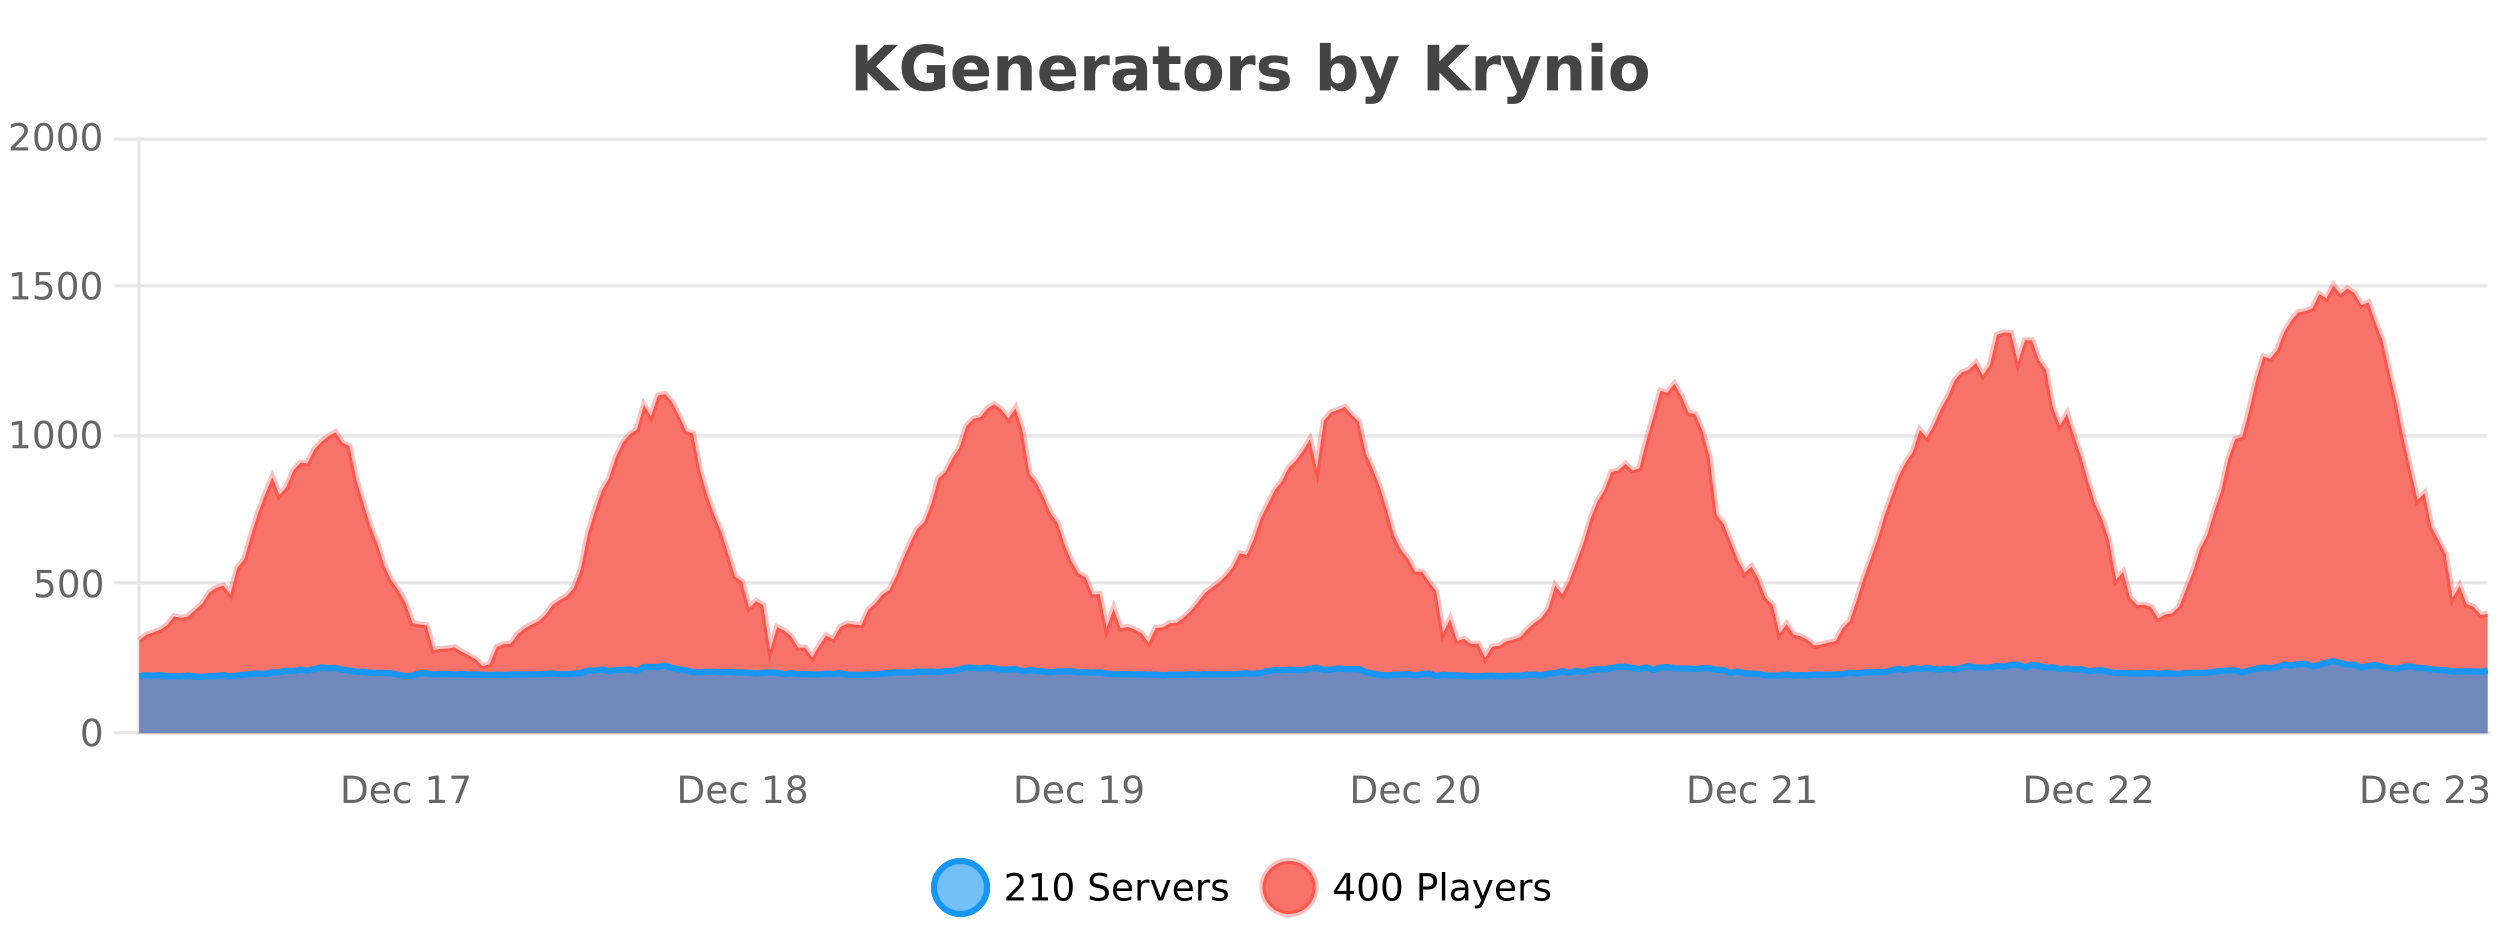
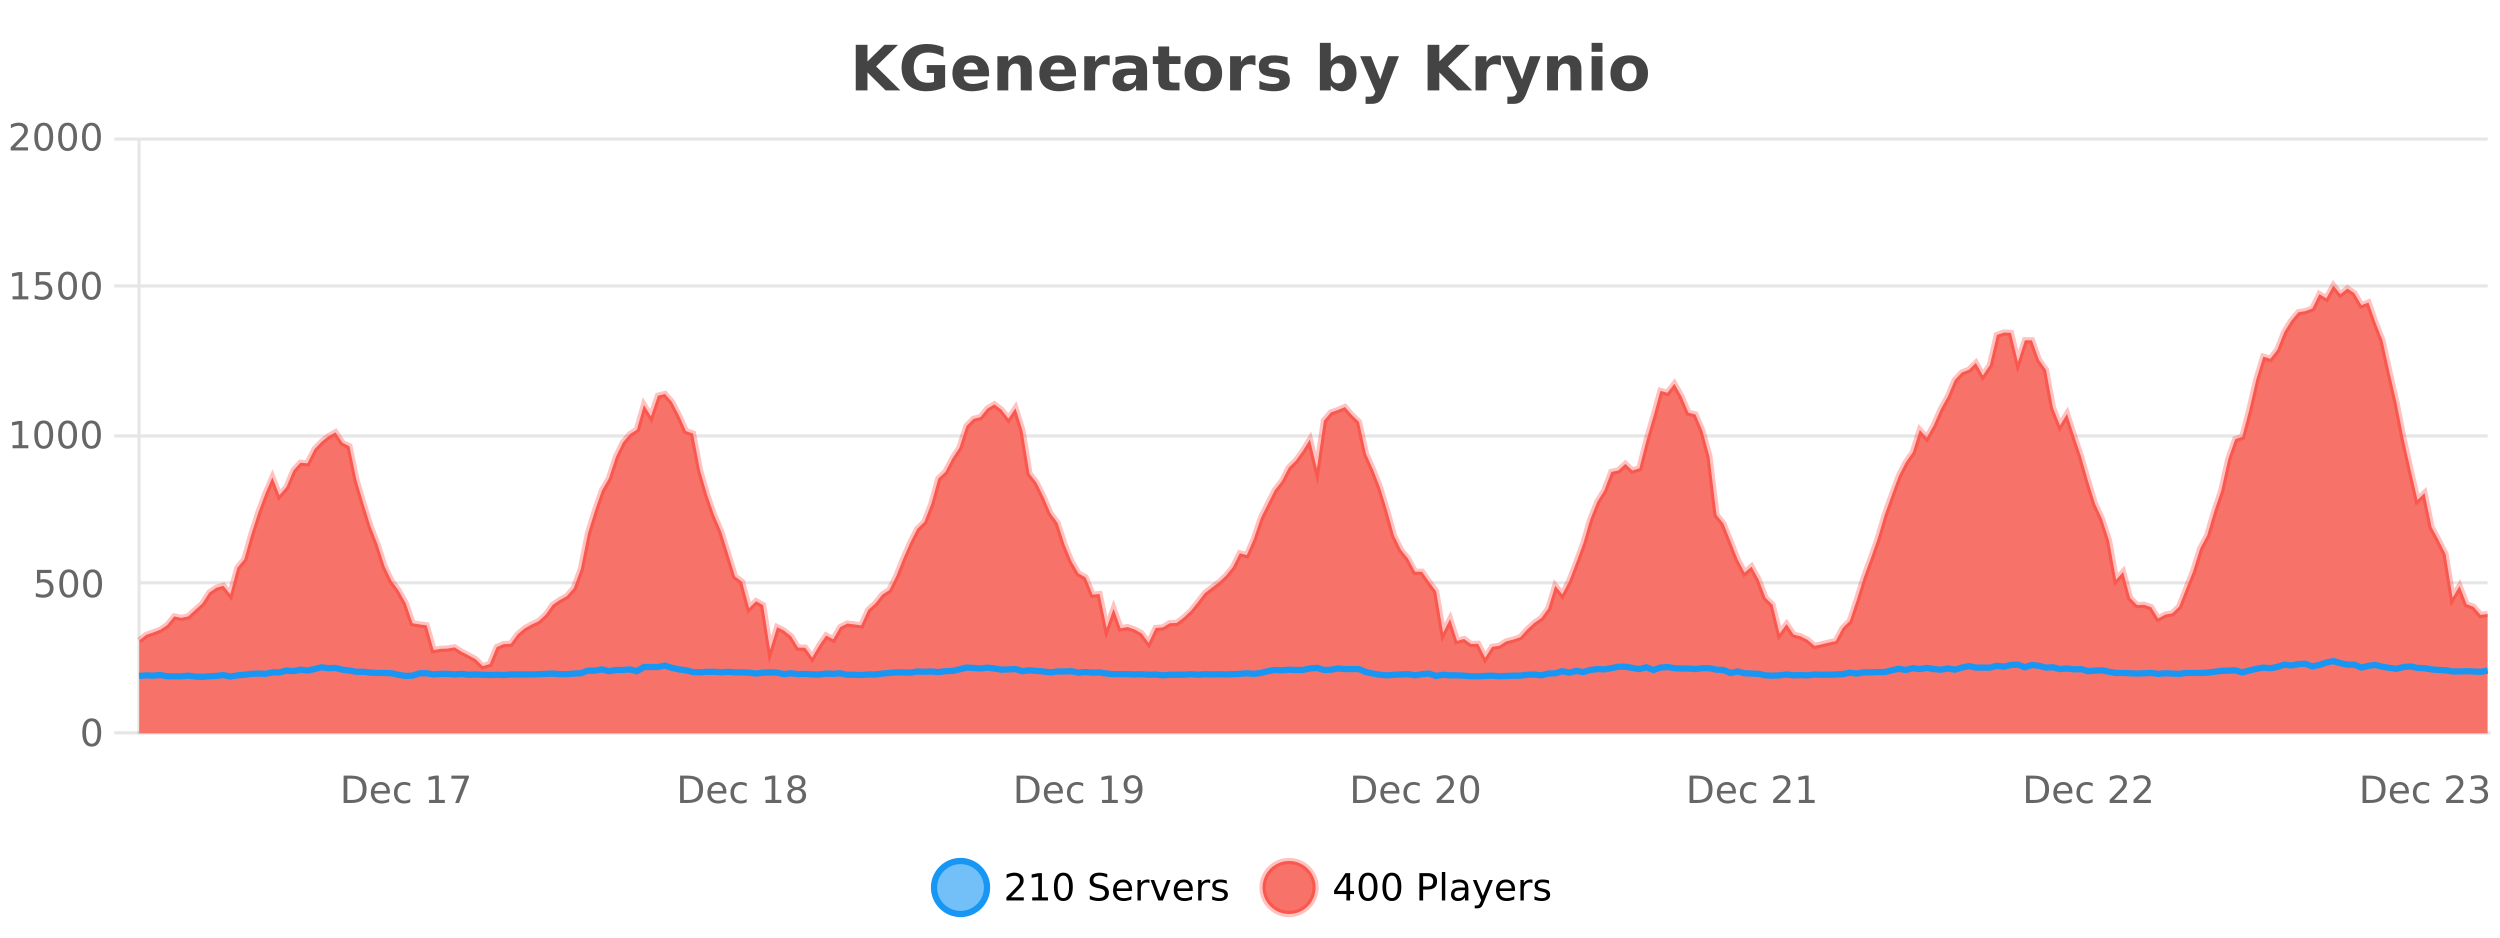
<svg xmlns="http://www.w3.org/2000/svg" width="800pt" height="300pt" viewBox="0 0 800 300" version="1.1">
  <defs>
    <clipPath id="clip1">
      <path d="M 270 263 L 345 263 L 345 300 L 270 300 Z M 270 263 " />
    </clipPath>
    <clipPath id="clip2">
      <path d="M 375 263 L 450 263 L 450 300 L 375 300 Z M 375 263 " />
    </clipPath>
    <clipPath id="clip3">
      <path d="M 44.539 91 L 796.039 91 L 796.039 234.602 L 44.539 234.602 Z M 44.539 91 " />
    </clipPath>
    <clipPath id="clip4">
      <path d="M 43.539 63 L 797.039 63 L 797.039 235.602 L 43.539 235.602 Z M 43.539 63 " />
    </clipPath>
    <clipPath id="clip5">
-       <path d="M 44.539 211 L 796.039 211 L 796.039 234.602 L 44.539 234.602 Z M 44.539 211 " />
-     </clipPath>
+       </clipPath>
    <clipPath id="clip6">
      <path d="M 43.539 183 L 797.039 183 L 797.039 235.602 L 43.539 235.602 Z M 43.539 183 " />
    </clipPath>
  </defs>
  <g id="surface1171171">
    <rect x="0" y="0" width="800" height="300" style="fill:rgb(100%,100%,100%);fill-opacity:1;stroke:none;" />
    <path style="fill:none;stroke-width:1;stroke-linecap:butt;stroke-linejoin:miter;stroke:rgb(0%,0%,0%);stroke-opacity:0.098;stroke-miterlimit:10;" d="M 45 234.5 L 796.039 234.5 " />
    <path style="fill:none;stroke-width:1;stroke-linecap:butt;stroke-linejoin:miter;stroke:rgb(0%,0%,0%);stroke-opacity:0.098;stroke-miterlimit:10;" d="M 36.539 234.5 L 44 234.5 " />
    <path style="fill:none;stroke-width:1;stroke-linecap:butt;stroke-linejoin:miter;stroke:rgb(0%,0%,0%);stroke-opacity:0.098;stroke-miterlimit:10;" d="M 45 186.5 L 796.039 186.5 " />
-     <path style="fill:none;stroke-width:1;stroke-linecap:butt;stroke-linejoin:miter;stroke:rgb(0%,0%,0%);stroke-opacity:0.098;stroke-miterlimit:10;" d="M 36.539 186.5 L 44 186.5 " />
    <path style="fill:none;stroke-width:1;stroke-linecap:butt;stroke-linejoin:miter;stroke:rgb(0%,0%,0%);stroke-opacity:0.098;stroke-miterlimit:10;" d="M 45 139.5 L 796.039 139.5 " />
    <path style="fill:none;stroke-width:1;stroke-linecap:butt;stroke-linejoin:miter;stroke:rgb(0%,0%,0%);stroke-opacity:0.098;stroke-miterlimit:10;" d="M 36.539 139.5 L 44 139.5 " />
    <path style="fill:none;stroke-width:1;stroke-linecap:butt;stroke-linejoin:miter;stroke:rgb(0%,0%,0%);stroke-opacity:0.098;stroke-miterlimit:10;" d="M 45 91.5 L 796.039 91.5 " />
    <path style="fill:none;stroke-width:1;stroke-linecap:butt;stroke-linejoin:miter;stroke:rgb(0%,0%,0%);stroke-opacity:0.098;stroke-miterlimit:10;" d="M 36.539 91.5 L 44 91.5 " />
    <path style="fill:none;stroke-width:1;stroke-linecap:butt;stroke-linejoin:miter;stroke:rgb(0%,0%,0%);stroke-opacity:0.098;stroke-miterlimit:10;" d="M 45 44.5 L 796.039 44.5 " />
    <path style="fill:none;stroke-width:1;stroke-linecap:butt;stroke-linejoin:miter;stroke:rgb(0%,0%,0%);stroke-opacity:0.098;stroke-miterlimit:10;" d="M 36.539 44.5 L 44 44.5 " />
    <path style=" stroke:none;fill-rule:nonzero;fill:rgb(9.02%,58.824%,95.294%);fill-opacity:0.6;" d="M 315.852 284 C 315.852 288.688 312.055 292.484 307.367 292.484 C 302.684 292.484 298.883 288.688 298.883 284 C 298.883 279.312 302.684 275.516 307.367 275.516 C 312.055 275.516 315.852 279.312 315.852 284 Z M 315.852 284 " />
    <g clip-path="url(#clip1)" clip-rule="nonzero">
      <path style="fill:none;stroke-width:2;stroke-linecap:butt;stroke-linejoin:miter;stroke:rgb(9.02%,58.824%,95.294%);stroke-opacity:1;stroke-miterlimit:10;" d="M 315.852 284 C 315.852 288.688 312.055 292.484 307.367 292.484 C 302.684 292.484 298.883 288.688 298.883 284 C 298.883 279.312 302.684 275.516 307.367 275.516 C 312.055 275.516 315.852 279.312 315.852 284 Z M 315.852 284 " />
    </g>
    <path style=" stroke:none;fill-rule:nonzero;fill:rgb(0%,0%,0%);fill-opacity:1;" d="M 323.477 287.156 L 327.617 287.156 L 327.617 288.156 L 322.055 288.156 L 322.055 287.156 C 322.5 286.699 323.109 286.078 323.883 285.297 C 324.664 284.508 325.152 283.996 325.352 283.766 C 325.734 283.352 326 282.996 326.148 282.703 C 326.305 282.402 326.383 282.109 326.383 281.828 C 326.383 281.359 326.215 280.98 325.883 280.688 C 325.559 280.398 325.137 280.25 324.617 280.25 C 324.242 280.25 323.844 280.312 323.43 280.438 C 323.023 280.562 322.586 280.762 322.117 281.031 L 322.117 279.828 C 322.594 279.641 323.039 279.5 323.445 279.406 C 323.859 279.305 324.242 279.25 324.586 279.25 C 325.492 279.25 326.215 279.48 326.758 279.938 C 327.297 280.387 327.57 280.992 327.57 281.75 C 327.57 282.105 327.5 282.445 327.367 282.766 C 327.23 283.09 326.984 283.469 326.633 283.906 C 326.527 284.023 326.215 284.352 325.695 284.891 C 325.172 285.434 324.434 286.188 323.477 287.156 Z M 330.301 287.156 L 332.238 287.156 L 332.238 280.484 L 330.129 280.906 L 330.129 279.828 L 332.223 279.406 L 333.41 279.406 L 333.41 287.156 L 335.348 287.156 L 335.348 288.156 L 330.301 288.156 Z M 340.266 280.188 C 339.66 280.188 339.203 280.492 338.891 281.094 C 338.586 281.688 338.438 282.59 338.438 283.797 C 338.438 284.996 338.586 285.898 338.891 286.5 C 339.203 287.094 339.66 287.391 340.266 287.391 C 340.879 287.391 341.336 287.094 341.641 286.5 C 341.953 285.898 342.109 284.996 342.109 283.797 C 342.109 282.59 341.953 281.688 341.641 281.094 C 341.336 280.492 340.879 280.188 340.266 280.188 Z M 340.266 279.25 C 341.242 279.25 341.992 279.641 342.516 280.422 C 343.035 281.195 343.297 282.32 343.297 283.797 C 343.297 285.266 343.035 286.391 342.516 287.172 C 341.992 287.945 341.242 288.328 340.266 288.328 C 339.285 288.328 338.535 287.945 338.016 287.172 C 337.504 286.391 337.25 285.266 337.25 283.797 C 337.25 282.32 337.504 281.195 338.016 280.422 C 338.535 279.641 339.285 279.25 340.266 279.25 Z M 354.32 279.688 L 354.32 280.844 C 353.871 280.637 353.445 280.48 353.039 280.375 C 352.641 280.262 352.262 280.203 351.898 280.203 C 351.25 280.203 350.75 280.328 350.398 280.578 C 350.055 280.828 349.883 281.188 349.883 281.656 C 349.883 282.043 349.996 282.336 350.227 282.531 C 350.453 282.73 350.898 282.887 351.555 283 L 352.258 283.156 C 353.141 283.324 353.793 283.621 354.211 284.047 C 354.637 284.465 354.852 285.027 354.852 285.734 C 354.852 286.59 354.562 287.234 353.992 287.672 C 353.43 288.109 352.594 288.328 351.492 288.328 C 351.086 288.328 350.648 288.281 350.18 288.188 C 349.711 288.094 349.227 287.953 348.727 287.766 L 348.727 286.547 C 349.203 286.82 349.672 287.023 350.133 287.156 C 350.602 287.293 351.055 287.359 351.492 287.359 C 352.168 287.359 352.688 287.23 353.055 286.969 C 353.43 286.699 353.617 286.32 353.617 285.828 C 353.617 285.402 353.48 285.07 353.211 284.828 C 352.949 284.578 352.516 284.398 351.914 284.281 L 351.195 284.141 C 350.309 283.965 349.668 283.688 349.273 283.312 C 348.887 282.938 348.695 282.418 348.695 281.75 C 348.695 280.969 348.965 280.359 349.508 279.922 C 350.047 279.477 350.797 279.25 351.758 279.25 C 352.172 279.25 352.59 279.289 353.008 279.359 C 353.434 279.434 353.871 279.543 354.32 279.688 Z M 362.266 284.609 L 362.266 285.125 L 357.297 285.125 C 357.348 285.875 357.57 286.445 357.969 286.828 C 358.375 287.215 358.93 287.406 359.641 287.406 C 360.055 287.406 360.457 287.359 360.844 287.266 C 361.238 287.164 361.629 287.008 362.016 286.797 L 362.016 287.828 C 361.617 287.984 361.219 288.105 360.812 288.188 C 360.406 288.281 359.992 288.328 359.578 288.328 C 358.535 288.328 357.707 288.027 357.094 287.422 C 356.477 286.809 356.172 285.98 356.172 284.938 C 356.172 283.867 356.461 283.016 357.047 282.391 C 357.629 281.758 358.41 281.438 359.391 281.438 C 360.273 281.438 360.973 281.727 361.484 282.297 C 362.004 282.859 362.266 283.633 362.266 284.609 Z M 361.188 284.281 C 361.176 283.699 361.008 283.23 360.688 282.875 C 360.363 282.523 359.938 282.344 359.406 282.344 C 358.801 282.344 358.316 282.516 357.953 282.859 C 357.598 283.203 357.395 283.684 357.344 284.297 Z M 367.836 282.594 C 367.711 282.531 367.574 282.484 367.43 282.453 C 367.293 282.414 367.137 282.391 366.961 282.391 C 366.355 282.391 365.887 282.59 365.555 282.984 C 365.23 283.383 365.07 283.953 365.07 284.703 L 365.07 288.156 L 363.992 288.156 L 363.992 281.594 L 365.07 281.594 L 365.07 282.609 C 365.297 282.215 365.594 281.922 365.961 281.734 C 366.324 281.539 366.766 281.438 367.289 281.438 C 367.359 281.438 367.438 281.445 367.523 281.453 C 367.617 281.465 367.715 281.48 367.82 281.5 Z M 368.195 281.594 L 369.336 281.594 L 371.383 287.094 L 373.445 281.594 L 374.586 281.594 L 372.117 288.156 L 370.648 288.156 Z M 381.688 284.609 L 381.688 285.125 L 376.719 285.125 C 376.77 285.875 376.992 286.445 377.391 286.828 C 377.797 287.215 378.352 287.406 379.062 287.406 C 379.477 287.406 379.879 287.359 380.266 287.266 C 380.66 287.164 381.051 287.008 381.438 286.797 L 381.438 287.828 C 381.039 287.984 380.641 288.105 380.234 288.188 C 379.828 288.281 379.414 288.328 379 288.328 C 377.957 288.328 377.129 288.027 376.516 287.422 C 375.898 286.809 375.594 285.98 375.594 284.938 C 375.594 283.867 375.883 283.016 376.469 282.391 C 377.051 281.758 377.832 281.438 378.812 281.438 C 379.695 281.438 380.395 281.727 380.906 282.297 C 381.426 282.859 381.688 283.633 381.688 284.609 Z M 380.609 284.281 C 380.598 283.699 380.43 283.23 380.109 282.875 C 379.785 282.523 379.359 282.344 378.828 282.344 C 378.223 282.344 377.738 282.516 377.375 282.859 C 377.02 283.203 376.816 283.684 376.766 284.297 Z M 387.258 282.594 C 387.133 282.531 386.996 282.484 386.852 282.453 C 386.715 282.414 386.559 282.391 386.383 282.391 C 385.777 282.391 385.309 282.59 384.977 282.984 C 384.652 283.383 384.492 283.953 384.492 284.703 L 384.492 288.156 L 383.414 288.156 L 383.414 281.594 L 384.492 281.594 L 384.492 282.609 C 384.719 282.215 385.016 281.922 385.383 281.734 C 385.746 281.539 386.188 281.438 386.711 281.438 C 386.781 281.438 386.859 281.445 386.945 281.453 C 387.039 281.465 387.137 281.48 387.242 281.5 Z M 392.562 281.781 L 392.562 282.812 C 392.258 282.656 391.941 282.543 391.609 282.469 C 391.285 282.387 390.945 282.344 390.594 282.344 C 390.062 282.344 389.66 282.43 389.391 282.594 C 389.117 282.75 388.984 282.996 388.984 283.328 C 388.984 283.578 389.078 283.777 389.266 283.922 C 389.461 284.059 389.852 284.188 390.438 284.312 L 390.797 284.406 C 391.566 284.562 392.113 284.793 392.438 285.094 C 392.758 285.398 392.922 285.812 392.922 286.344 C 392.922 286.961 392.676 287.445 392.188 287.797 C 391.707 288.152 391.047 288.328 390.203 288.328 C 389.848 288.328 389.477 288.289 389.094 288.219 C 388.719 288.156 388.32 288.059 387.906 287.922 L 387.906 286.797 C 388.301 287.008 388.691 287.164 389.078 287.266 C 389.461 287.371 389.848 287.422 390.234 287.422 C 390.734 287.422 391.117 287.34 391.391 287.172 C 391.672 286.996 391.812 286.746 391.812 286.422 C 391.812 286.133 391.711 285.906 391.516 285.75 C 391.316 285.594 390.883 285.445 390.219 285.297 L 389.844 285.219 C 389.176 285.074 388.691 284.855 388.391 284.562 C 388.098 284.273 387.953 283.875 387.953 283.375 C 387.953 282.75 388.172 282.273 388.609 281.938 C 389.047 281.605 389.664 281.438 390.469 281.438 C 390.863 281.438 391.238 281.469 391.594 281.531 C 391.945 281.586 392.27 281.668 392.562 281.781 Z M 317.367 277.016 " />
    <path style=" stroke:none;fill-rule:nonzero;fill:rgb(96.863%,44.706%,40.784%);fill-opacity:1;" d="M 420.988 284 C 420.988 288.688 417.191 292.484 412.504 292.484 C 407.82 292.484 404.02 288.688 404.02 284 C 404.02 279.312 407.82 275.516 412.504 275.516 C 417.191 275.516 420.988 279.312 420.988 284 Z M 420.988 284 " />
    <g clip-path="url(#clip2)" clip-rule="nonzero">
      <path style="fill:none;stroke-width:2;stroke-linecap:butt;stroke-linejoin:miter;stroke:rgb(100%,4.706%,0%);stroke-opacity:0.247;stroke-miterlimit:10;" d="M 420.988 284 C 420.988 288.688 417.191 292.484 412.504 292.484 C 407.82 292.484 404.02 288.688 404.02 284 C 404.02 279.312 407.82 275.516 412.504 275.516 C 417.191 275.516 420.988 279.312 420.988 284 Z M 420.988 284 " />
    </g>
    <path style=" stroke:none;fill-rule:nonzero;fill:rgb(0%,0%,0%);fill-opacity:1;" d="M 430.852 280.438 L 427.867 285.109 L 430.852 285.109 Z M 430.539 279.406 L 432.039 279.406 L 432.039 285.109 L 433.289 285.109 L 433.289 286.094 L 432.039 286.094 L 432.039 288.156 L 430.852 288.156 L 430.852 286.094 L 426.914 286.094 L 426.914 284.953 Z M 437.766 280.188 C 437.16 280.188 436.703 280.492 436.391 281.094 C 436.086 281.688 435.938 282.59 435.938 283.797 C 435.938 284.996 436.086 285.898 436.391 286.5 C 436.703 287.094 437.16 287.391 437.766 287.391 C 438.379 287.391 438.836 287.094 439.141 286.5 C 439.453 285.898 439.609 284.996 439.609 283.797 C 439.609 282.59 439.453 281.688 439.141 281.094 C 438.836 280.492 438.379 280.188 437.766 280.188 Z M 437.766 279.25 C 438.742 279.25 439.492 279.641 440.016 280.422 C 440.535 281.195 440.797 282.32 440.797 283.797 C 440.797 285.266 440.535 286.391 440.016 287.172 C 439.492 287.945 438.742 288.328 437.766 288.328 C 436.785 288.328 436.035 287.945 435.516 287.172 C 435.004 286.391 434.75 285.266 434.75 283.797 C 434.75 282.32 435.004 281.195 435.516 280.422 C 436.035 279.641 436.785 279.25 437.766 279.25 Z M 445.398 280.188 C 444.793 280.188 444.336 280.492 444.023 281.094 C 443.719 281.688 443.57 282.59 443.57 283.797 C 443.57 284.996 443.719 285.898 444.023 286.5 C 444.336 287.094 444.793 287.391 445.398 287.391 C 446.012 287.391 446.469 287.094 446.773 286.5 C 447.086 285.898 447.242 284.996 447.242 283.797 C 447.242 282.59 447.086 281.688 446.773 281.094 C 446.469 280.492 446.012 280.188 445.398 280.188 Z M 445.398 279.25 C 446.375 279.25 447.125 279.641 447.648 280.422 C 448.168 281.195 448.43 282.32 448.43 283.797 C 448.43 285.266 448.168 286.391 447.648 287.172 C 447.125 287.945 446.375 288.328 445.398 288.328 C 444.418 288.328 443.668 287.945 443.148 287.172 C 442.637 286.391 442.383 285.266 442.383 283.797 C 442.383 282.32 442.637 281.195 443.148 280.422 C 443.668 279.641 444.418 279.25 445.398 279.25 Z M 455.398 280.375 L 455.398 283.672 L 456.883 283.672 C 457.434 283.672 457.859 283.531 458.164 283.25 C 458.465 282.961 458.617 282.547 458.617 282.016 C 458.617 281.496 458.465 281.094 458.164 280.812 C 457.859 280.523 457.434 280.375 456.883 280.375 Z M 454.211 279.406 L 456.883 279.406 C 457.871 279.406 458.617 279.633 459.117 280.078 C 459.617 280.516 459.867 281.164 459.867 282.016 C 459.867 282.883 459.617 283.539 459.117 283.984 C 458.617 284.422 457.871 284.641 456.883 284.641 L 455.398 284.641 L 455.398 288.156 L 454.211 288.156 Z M 461.398 279.031 L 462.477 279.031 L 462.477 288.156 L 461.398 288.156 Z M 467.719 284.859 C 466.852 284.859 466.25 284.961 465.906 285.156 C 465.57 285.355 465.406 285.695 465.406 286.172 C 465.406 286.559 465.531 286.867 465.781 287.094 C 466.039 287.312 466.383 287.422 466.812 287.422 C 467.414 287.422 467.895 287.215 468.25 286.797 C 468.613 286.371 468.797 285.805 468.797 285.094 L 468.797 284.859 Z M 469.875 284.406 L 469.875 288.156 L 468.797 288.156 L 468.797 287.156 C 468.547 287.555 468.238 287.852 467.875 288.047 C 467.508 288.234 467.062 288.328 466.531 288.328 C 465.852 288.328 465.316 288.141 464.922 287.766 C 464.523 287.383 464.328 286.875 464.328 286.25 C 464.328 285.512 464.57 284.953 465.062 284.578 C 465.562 284.203 466.301 284.016 467.281 284.016 L 468.797 284.016 L 468.797 283.906 C 468.797 283.406 468.629 283.023 468.297 282.75 C 467.973 282.48 467.52 282.344 466.938 282.344 C 466.562 282.344 466.191 282.391 465.828 282.484 C 465.473 282.578 465.133 282.715 464.812 282.891 L 464.812 281.891 C 465.207 281.734 465.586 281.621 465.953 281.547 C 466.328 281.477 466.691 281.438 467.047 281.438 C 467.992 281.438 468.703 281.684 469.172 282.172 C 469.641 282.664 469.875 283.406 469.875 284.406 Z M 474.82 288.766 C 474.516 289.547 474.219 290.055 473.93 290.297 C 473.637 290.535 473.25 290.656 472.773 290.656 L 471.914 290.656 L 471.914 289.75 L 472.539 289.75 C 472.84 289.75 473.07 289.676 473.227 289.531 C 473.391 289.395 473.574 289.066 473.773 288.547 L 473.977 288.047 L 471.32 281.594 L 472.461 281.594 L 474.508 286.719 L 476.57 281.594 L 477.711 281.594 Z M 484.812 284.609 L 484.812 285.125 L 479.844 285.125 C 479.895 285.875 480.117 286.445 480.516 286.828 C 480.922 287.215 481.477 287.406 482.188 287.406 C 482.602 287.406 483.004 287.359 483.391 287.266 C 483.785 287.164 484.176 287.008 484.562 286.797 L 484.562 287.828 C 484.164 287.984 483.766 288.105 483.359 288.188 C 482.953 288.281 482.539 288.328 482.125 288.328 C 481.082 288.328 480.254 288.027 479.641 287.422 C 479.023 286.809 478.719 285.98 478.719 284.938 C 478.719 283.867 479.008 283.016 479.594 282.391 C 480.176 281.758 480.957 281.438 481.938 281.438 C 482.82 281.438 483.52 281.727 484.031 282.297 C 484.551 282.859 484.812 283.633 484.812 284.609 Z M 483.734 284.281 C 483.723 283.699 483.555 283.23 483.234 282.875 C 482.91 282.523 482.484 282.344 481.953 282.344 C 481.348 282.344 480.863 282.516 480.5 282.859 C 480.145 283.203 479.941 283.684 479.891 284.297 Z M 490.383 282.594 C 490.258 282.531 490.121 282.484 489.977 282.453 C 489.84 282.414 489.684 282.391 489.508 282.391 C 488.902 282.391 488.434 282.59 488.102 282.984 C 487.777 283.383 487.617 283.953 487.617 284.703 L 487.617 288.156 L 486.539 288.156 L 486.539 281.594 L 487.617 281.594 L 487.617 282.609 C 487.844 282.215 488.141 281.922 488.508 281.734 C 488.871 281.539 489.312 281.438 489.836 281.438 C 489.906 281.438 489.984 281.445 490.07 281.453 C 490.164 281.465 490.262 281.48 490.367 281.5 Z M 495.691 281.781 L 495.691 282.812 C 495.387 282.656 495.07 282.543 494.738 282.469 C 494.414 282.387 494.074 282.344 493.723 282.344 C 493.191 282.344 492.789 282.43 492.52 282.594 C 492.246 282.75 492.113 282.996 492.113 283.328 C 492.113 283.578 492.207 283.777 492.395 283.922 C 492.59 284.059 492.98 284.188 493.566 284.312 L 493.926 284.406 C 494.695 284.562 495.242 284.793 495.566 285.094 C 495.887 285.398 496.051 285.812 496.051 286.344 C 496.051 286.961 495.805 287.445 495.316 287.797 C 494.836 288.152 494.176 288.328 493.332 288.328 C 492.977 288.328 492.605 288.289 492.223 288.219 C 491.848 288.156 491.449 288.059 491.035 287.922 L 491.035 286.797 C 491.43 287.008 491.82 287.164 492.207 287.266 C 492.59 287.371 492.977 287.422 493.363 287.422 C 493.863 287.422 494.246 287.34 494.52 287.172 C 494.801 286.996 494.941 286.746 494.941 286.422 C 494.941 286.133 494.84 285.906 494.645 285.75 C 494.445 285.594 494.012 285.445 493.348 285.297 L 492.973 285.219 C 492.305 285.074 491.82 284.855 491.52 284.562 C 491.227 284.273 491.082 283.875 491.082 283.375 C 491.082 282.75 491.301 282.273 491.738 281.938 C 492.176 281.605 492.793 281.438 493.598 281.438 C 493.992 281.438 494.367 281.469 494.723 281.531 C 495.074 281.586 495.398 281.668 495.691 281.781 Z M 422.504 277.016 " />
    <path style=" stroke:none;fill-rule:nonzero;fill:rgb(26.667%,26.667%,26.667%);fill-opacity:1;" d="M 273.844 14.344 L 277.594 14.344 L 277.594 19.656 L 283.016 14.344 L 287.375 14.344 L 280.359 21.25 L 288.109 28.922 L 283.391 28.922 L 277.594 23.172 L 277.594 28.922 L 273.844 28.922 Z M 302.438 27.844 C 301.5 28.293 300.523 28.633 299.516 28.859 C 298.516 29.086 297.473 29.203 296.391 29.203 C 293.961 29.203 292.039 28.527 290.625 27.172 C 289.207 25.809 288.5 23.965 288.5 21.641 C 288.5 19.297 289.219 17.453 290.656 16.109 C 292.102 14.758 294.086 14.078 296.609 14.078 C 297.578 14.078 298.504 14.172 299.391 14.359 C 300.273 14.539 301.113 14.805 301.906 15.156 L 301.906 18.172 C 301.094 17.715 300.281 17.371 299.469 17.141 C 298.664 16.914 297.863 16.797 297.062 16.797 C 295.562 16.797 294.406 17.219 293.594 18.062 C 292.789 18.898 292.391 20.09 292.391 21.641 C 292.391 23.184 292.781 24.375 293.562 25.219 C 294.344 26.062 295.453 26.484 296.891 26.484 C 297.273 26.484 297.633 26.461 297.969 26.406 C 298.312 26.355 298.613 26.277 298.875 26.172 L 298.875 23.344 L 296.578 23.344 L 296.578 20.828 L 302.438 20.828 Z M 316.508 23.422 L 316.508 24.422 L 308.336 24.422 C 308.418 25.246 308.715 25.859 309.227 26.266 C 309.734 26.672 310.445 26.875 311.352 26.875 C 312.09 26.875 312.844 26.766 313.617 26.547 C 314.387 26.328 315.18 26 315.992 25.562 L 315.992 28.25 C 315.168 28.562 314.34 28.797 313.508 28.953 C 312.684 29.117 311.859 29.203 311.039 29.203 C 309.059 29.203 307.516 28.703 306.414 27.703 C 305.32 26.695 304.773 25.281 304.773 23.469 C 304.773 21.68 305.309 20.273 306.383 19.25 C 307.465 18.23 308.949 17.719 310.836 17.719 C 312.555 17.719 313.93 18.242 314.961 19.281 C 315.992 20.312 316.508 21.695 316.508 23.422 Z M 312.914 22.266 C 312.914 21.602 312.719 21.062 312.336 20.656 C 311.949 20.25 311.445 20.047 310.82 20.047 C 310.141 20.047 309.59 20.242 309.164 20.625 C 308.746 21 308.484 21.547 308.383 22.266 Z M 330.148 22.266 L 330.148 28.922 L 326.633 28.922 L 326.633 23.828 C 326.633 22.883 326.609 22.23 326.57 21.875 C 326.527 21.512 326.453 21.246 326.352 21.078 C 326.215 20.852 326.027 20.672 325.789 20.547 C 325.559 20.422 325.293 20.359 324.992 20.359 C 324.262 20.359 323.688 20.641 323.273 21.203 C 322.855 21.766 322.648 22.547 322.648 23.547 L 322.648 28.922 L 319.164 28.922 L 319.164 17.984 L 322.648 17.984 L 322.648 19.578 C 323.18 18.945 323.742 18.477 324.336 18.172 C 324.93 17.871 325.578 17.719 326.289 17.719 C 327.559 17.719 328.516 18.109 329.164 18.891 C 329.82 19.664 330.148 20.789 330.148 22.266 Z M 344.312 23.422 L 344.312 24.422 L 336.141 24.422 C 336.223 25.246 336.52 25.859 337.031 26.266 C 337.539 26.672 338.25 26.875 339.156 26.875 C 339.895 26.875 340.648 26.766 341.422 26.547 C 342.191 26.328 342.984 26 343.797 25.562 L 343.797 28.25 C 342.973 28.562 342.145 28.797 341.312 28.953 C 340.488 29.117 339.664 29.203 338.844 29.203 C 336.863 29.203 335.32 28.703 334.219 27.703 C 333.125 26.695 332.578 25.281 332.578 23.469 C 332.578 21.68 333.113 20.273 334.188 19.25 C 335.27 18.23 336.754 17.719 338.641 17.719 C 340.359 17.719 341.734 18.242 342.766 19.281 C 343.797 20.312 344.312 21.695 344.312 23.422 Z M 340.719 22.266 C 340.719 21.602 340.523 21.062 340.141 20.656 C 339.754 20.25 339.25 20.047 338.625 20.047 C 337.945 20.047 337.395 20.242 336.969 20.625 C 336.551 21 336.289 21.547 336.188 22.266 Z M 355.094 20.969 C 354.781 20.824 354.473 20.719 354.172 20.656 C 353.867 20.586 353.566 20.547 353.266 20.547 C 352.359 20.547 351.66 20.836 351.172 21.406 C 350.691 21.98 350.453 22.805 350.453 23.875 L 350.453 28.922 L 346.969 28.922 L 346.969 17.984 L 350.453 17.984 L 350.453 19.781 C 350.898 19.062 351.414 18.543 352 18.219 C 352.582 17.887 353.281 17.719 354.094 17.719 C 354.219 17.719 354.348 17.727 354.484 17.734 C 354.617 17.746 354.816 17.766 355.078 17.797 Z M 361.723 24 C 360.992 24 360.445 24.125 360.082 24.375 C 359.715 24.617 359.535 24.98 359.535 25.469 C 359.535 25.906 359.68 26.25 359.973 26.5 C 360.273 26.75 360.684 26.875 361.207 26.875 C 361.863 26.875 362.414 26.641 362.863 26.172 C 363.32 25.703 363.551 25.117 363.551 24.406 L 363.551 24 Z M 367.066 22.688 L 367.066 28.922 L 363.551 28.922 L 363.551 27.297 C 363.082 27.965 362.551 28.449 361.957 28.75 C 361.371 29.051 360.66 29.203 359.816 29.203 C 358.691 29.203 357.773 28.875 357.066 28.219 C 356.355 27.555 356.004 26.695 356.004 25.641 C 356.004 24.359 356.441 23.422 357.316 22.828 C 358.199 22.227 359.59 21.922 361.488 21.922 L 363.551 21.922 L 363.551 21.641 C 363.551 21.09 363.332 20.688 362.895 20.438 C 362.457 20.18 361.773 20.047 360.848 20.047 C 360.098 20.047 359.398 20.125 358.754 20.281 C 358.105 20.43 357.508 20.648 356.957 20.938 L 356.957 18.281 C 357.707 18.094 358.457 17.953 359.207 17.859 C 359.965 17.766 360.727 17.719 361.488 17.719 C 363.457 17.719 364.879 18.109 365.754 18.891 C 366.629 19.664 367.066 20.93 367.066 22.688 Z M 374.141 14.875 L 374.141 17.984 L 377.75 17.984 L 377.75 20.484 L 374.141 20.484 L 374.141 25.125 C 374.141 25.637 374.238 25.98 374.438 26.156 C 374.645 26.336 375.047 26.422 375.641 26.422 L 377.438 26.422 L 377.438 28.922 L 374.438 28.922 C 373.062 28.922 372.082 28.637 371.5 28.062 C 370.926 27.48 370.641 26.5 370.641 25.125 L 370.641 20.484 L 368.906 20.484 L 368.906 17.984 L 370.641 17.984 L 370.641 14.875 Z M 385.094 20.219 C 384.312 20.219 383.719 20.5 383.312 21.062 C 382.906 21.617 382.703 22.418 382.703 23.469 C 382.703 24.512 382.906 25.312 383.312 25.875 C 383.719 26.43 384.312 26.703 385.094 26.703 C 385.852 26.703 386.43 26.43 386.828 25.875 C 387.234 25.312 387.438 24.512 387.438 23.469 C 387.438 22.418 387.234 21.617 386.828 21.062 C 386.43 20.5 385.852 20.219 385.094 20.219 Z M 385.094 17.719 C 386.969 17.719 388.43 18.23 389.484 19.25 C 390.547 20.262 391.078 21.668 391.078 23.469 C 391.078 25.262 390.547 26.668 389.484 27.688 C 388.43 28.699 386.969 29.203 385.094 29.203 C 383.195 29.203 381.719 28.699 380.656 27.688 C 379.594 26.668 379.062 25.262 379.062 23.469 C 379.062 21.668 379.594 20.262 380.656 19.25 C 381.719 18.23 383.195 17.719 385.094 17.719 Z M 401.754 20.969 C 401.441 20.824 401.133 20.719 400.832 20.656 C 400.527 20.586 400.227 20.547 399.926 20.547 C 399.02 20.547 398.32 20.836 397.832 21.406 C 397.352 21.98 397.113 22.805 397.113 23.875 L 397.113 28.922 L 393.629 28.922 L 393.629 17.984 L 397.113 17.984 L 397.113 19.781 C 397.559 19.062 398.074 18.543 398.66 18.219 C 399.242 17.887 399.941 17.719 400.754 17.719 C 400.879 17.719 401.008 17.727 401.145 17.734 C 401.277 17.746 401.477 17.766 401.738 17.797 Z M 412.023 18.328 L 412.023 20.984 C 411.281 20.672 410.562 20.438 409.867 20.281 C 409.168 20.125 408.508 20.047 407.883 20.047 C 407.227 20.047 406.734 20.133 406.414 20.297 C 406.09 20.465 405.93 20.719 405.93 21.062 C 405.93 21.344 406.047 21.559 406.289 21.703 C 406.539 21.852 406.977 21.961 407.602 22.031 L 408.227 22.125 C 410.016 22.355 411.219 22.73 411.836 23.25 C 412.449 23.773 412.758 24.59 412.758 25.703 C 412.758 26.871 412.324 27.746 411.461 28.328 C 410.605 28.914 409.328 29.203 407.633 29.203 C 406.902 29.203 406.152 29.145 405.383 29.031 C 404.609 28.918 403.82 28.746 403.008 28.516 L 403.008 25.859 C 403.703 26.203 404.418 26.461 405.148 26.625 C 405.875 26.793 406.621 26.875 407.383 26.875 C 408.07 26.875 408.586 26.781 408.93 26.594 C 409.273 26.406 409.445 26.125 409.445 25.75 C 409.445 25.438 409.324 25.211 409.086 25.062 C 408.844 24.906 408.371 24.789 407.664 24.703 L 407.055 24.625 C 405.492 24.43 404.398 24.07 403.773 23.547 C 403.148 23.016 402.836 22.215 402.836 21.141 C 402.836 19.984 403.23 19.125 404.023 18.562 C 404.824 18 406.043 17.719 407.68 17.719 C 408.324 17.719 409 17.773 409.711 17.875 C 410.418 17.969 411.188 18.121 412.023 18.328 Z M 428.172 26.672 C 428.922 26.672 429.492 26.402 429.891 25.859 C 430.285 25.309 430.484 24.512 430.484 23.469 C 430.484 22.43 430.285 21.637 429.891 21.094 C 429.492 20.543 428.922 20.266 428.172 20.266 C 427.422 20.266 426.844 20.543 426.438 21.094 C 426.039 21.637 425.844 22.43 425.844 23.469 C 425.844 24.5 426.039 25.293 426.438 25.844 C 426.844 26.398 427.422 26.672 428.172 26.672 Z M 425.844 19.578 C 426.332 18.945 426.867 18.477 427.453 18.172 C 428.035 17.871 428.707 17.719 429.469 17.719 C 430.82 17.719 431.93 18.258 432.797 19.328 C 433.66 20.402 434.094 21.781 434.094 23.469 C 434.094 25.148 433.66 26.523 432.797 27.594 C 431.93 28.668 430.82 29.203 429.469 29.203 C 428.707 29.203 428.035 29.051 427.453 28.75 C 426.867 28.449 426.332 27.98 425.844 27.344 L 425.844 28.922 L 422.359 28.922 L 422.359 13.719 L 425.844 13.719 Z M 435.238 17.984 L 438.723 17.984 L 441.676 25.406 L 444.176 17.984 L 447.66 17.984 L 443.066 29.953 C 442.605 31.172 442.066 32.02 441.441 32.5 C 440.824 32.988 440.02 33.234 439.02 33.234 L 436.988 33.234 L 436.988 30.938 L 438.082 30.938 C 438.676 30.938 439.105 30.844 439.379 30.656 C 439.648 30.469 439.855 30.129 440.004 29.641 L 440.113 29.344 Z M 456.832 14.344 L 460.582 14.344 L 460.582 19.656 L 466.004 14.344 L 470.363 14.344 L 463.348 21.25 L 471.098 28.922 L 466.379 28.922 L 460.582 23.172 L 460.582 28.922 L 456.832 28.922 Z M 480.297 20.969 C 479.984 20.824 479.676 20.719 479.375 20.656 C 479.07 20.586 478.77 20.547 478.469 20.547 C 477.562 20.547 476.863 20.836 476.375 21.406 C 475.895 21.98 475.656 22.805 475.656 23.875 L 475.656 28.922 L 472.172 28.922 L 472.172 17.984 L 475.656 17.984 L 475.656 19.781 C 476.102 19.062 476.617 18.543 477.203 18.219 C 477.785 17.887 478.484 17.719 479.297 17.719 C 479.422 17.719 479.551 17.727 479.688 17.734 C 479.82 17.746 480.02 17.766 480.281 17.797 Z M 480.602 17.984 L 484.086 17.984 L 487.039 25.406 L 489.539 17.984 L 493.023 17.984 L 488.43 29.953 C 487.969 31.172 487.43 32.02 486.805 32.5 C 486.188 32.988 485.383 33.234 484.383 33.234 L 482.352 33.234 L 482.352 30.938 L 483.445 30.938 C 484.039 30.938 484.469 30.844 484.742 30.656 C 485.012 30.469 485.219 30.129 485.367 29.641 L 485.477 29.344 Z M 506.059 22.266 L 506.059 28.922 L 502.543 28.922 L 502.543 23.828 C 502.543 22.883 502.52 22.23 502.48 21.875 C 502.438 21.512 502.363 21.246 502.262 21.078 C 502.125 20.852 501.938 20.672 501.699 20.547 C 501.469 20.422 501.203 20.359 500.902 20.359 C 500.172 20.359 499.598 20.641 499.184 21.203 C 498.766 21.766 498.559 22.547 498.559 23.547 L 498.559 28.922 L 495.074 28.922 L 495.074 17.984 L 498.559 17.984 L 498.559 19.578 C 499.09 18.945 499.652 18.477 500.246 18.172 C 500.84 17.871 501.488 17.719 502.199 17.719 C 503.469 17.719 504.426 18.109 505.074 18.891 C 505.73 19.664 506.059 20.789 506.059 22.266 Z M 509.312 17.984 L 512.797 17.984 L 512.797 28.922 L 509.312 28.922 Z M 509.312 13.719 L 512.797 13.719 L 512.797 16.578 L 509.312 16.578 Z M 521.371 20.219 C 520.59 20.219 519.996 20.5 519.59 21.062 C 519.184 21.617 518.98 22.418 518.98 23.469 C 518.98 24.512 519.184 25.312 519.59 25.875 C 519.996 26.43 520.59 26.703 521.371 26.703 C 522.129 26.703 522.707 26.43 523.105 25.875 C 523.512 25.312 523.715 24.512 523.715 23.469 C 523.715 22.418 523.512 21.617 523.105 21.062 C 522.707 20.5 522.129 20.219 521.371 20.219 Z M 521.371 17.719 C 523.246 17.719 524.707 18.23 525.762 19.25 C 526.824 20.262 527.355 21.668 527.355 23.469 C 527.355 25.262 526.824 26.668 525.762 27.688 C 524.707 28.699 523.246 29.203 521.371 29.203 C 519.473 29.203 517.996 28.699 516.934 27.688 C 515.871 26.668 515.34 25.262 515.34 23.469 C 515.34 21.668 515.871 20.262 516.934 19.25 C 517.996 18.23 519.473 17.719 521.371 17.719 Z M 272 10.359 " />
    <path style="fill:none;stroke-width:1;stroke-linecap:butt;stroke-linejoin:miter;stroke:rgb(0%,0%,0%);stroke-opacity:0.098;stroke-miterlimit:10;" d="M 44 234.5 L 797 234.5 " />
    <path style=" stroke:none;fill-rule:nonzero;fill:rgb(40%,40%,40%);fill-opacity:1;" d="M 111.145 249.172 L 111.145 255.984 L 112.582 255.984 C 113.789 255.984 114.668 255.715 115.223 255.172 C 115.785 254.621 116.066 253.75 116.066 252.562 C 116.066 251.398 115.785 250.543 115.223 250 C 114.668 249.449 113.789 249.172 112.582 249.172 Z M 109.957 248.203 L 112.395 248.203 C 114.09 248.203 115.336 248.559 116.129 249.266 C 116.918 249.965 117.316 251.062 117.316 252.562 C 117.316 254.074 116.914 255.184 116.113 255.891 C 115.32 256.602 114.082 256.953 112.395 256.953 L 109.957 256.953 Z M 124.773 253.406 L 124.773 253.922 L 119.805 253.922 C 119.855 254.672 120.078 255.242 120.477 255.625 C 120.883 256.012 121.438 256.203 122.148 256.203 C 122.562 256.203 122.965 256.156 123.352 256.062 C 123.746 255.961 124.137 255.805 124.523 255.594 L 124.523 256.625 C 124.125 256.781 123.727 256.902 123.32 256.984 C 122.914 257.078 122.5 257.125 122.086 257.125 C 121.043 257.125 120.215 256.824 119.602 256.219 C 118.984 255.605 118.68 254.777 118.68 253.734 C 118.68 252.664 118.969 251.812 119.555 251.188 C 120.137 250.555 120.918 250.234 121.898 250.234 C 122.781 250.234 123.48 250.523 123.992 251.094 C 124.512 251.656 124.773 252.43 124.773 253.406 Z M 123.695 253.078 C 123.684 252.496 123.516 252.027 123.195 251.672 C 122.871 251.32 122.445 251.141 121.914 251.141 C 121.309 251.141 120.824 251.312 120.461 251.656 C 120.105 252 119.902 252.48 119.852 253.094 Z M 131.266 250.641 L 131.266 251.656 C 130.953 251.48 130.645 251.352 130.344 251.266 C 130.039 251.184 129.734 251.141 129.422 251.141 C 128.711 251.141 128.164 251.367 127.781 251.812 C 127.395 252.25 127.203 252.871 127.203 253.672 C 127.203 254.477 127.395 255.102 127.781 255.547 C 128.164 255.984 128.711 256.203 129.422 256.203 C 129.734 256.203 130.039 256.164 130.344 256.078 C 130.645 255.996 130.953 255.871 131.266 255.703 L 131.266 256.703 C 130.961 256.84 130.648 256.945 130.328 257.016 C 130.004 257.086 129.66 257.125 129.297 257.125 C 128.305 257.125 127.52 256.82 126.938 256.203 C 126.352 255.578 126.062 254.734 126.062 253.672 C 126.062 252.609 126.352 251.773 126.938 251.156 C 127.531 250.543 128.344 250.234 129.375 250.234 C 129.695 250.234 130.016 250.273 130.328 250.344 C 130.648 250.406 130.961 250.508 131.266 250.641 Z M 137.305 255.953 L 139.242 255.953 L 139.242 249.281 L 137.133 249.703 L 137.133 248.625 L 139.227 248.203 L 140.414 248.203 L 140.414 255.953 L 142.352 255.953 L 142.352 256.953 L 137.305 256.953 Z M 144.438 248.203 L 150.062 248.203 L 150.062 248.703 L 146.891 256.953 L 145.656 256.953 L 148.641 249.203 L 144.438 249.203 Z M 108.785 245.816 " />
    <path style=" stroke:none;fill-rule:nonzero;fill:rgb(40%,40%,40%);fill-opacity:1;" d="M 218.82 249.172 L 218.82 255.984 L 220.258 255.984 C 221.465 255.984 222.344 255.715 222.898 255.172 C 223.461 254.621 223.742 253.75 223.742 252.562 C 223.742 251.398 223.461 250.543 222.898 250 C 222.344 249.449 221.465 249.172 220.258 249.172 Z M 217.633 248.203 L 220.07 248.203 C 221.766 248.203 223.012 248.559 223.805 249.266 C 224.594 249.965 224.992 251.062 224.992 252.562 C 224.992 254.074 224.59 255.184 223.789 255.891 C 222.996 256.602 221.758 256.953 220.07 256.953 L 217.633 256.953 Z M 232.453 253.406 L 232.453 253.922 L 227.484 253.922 C 227.535 254.672 227.758 255.242 228.156 255.625 C 228.562 256.012 229.117 256.203 229.828 256.203 C 230.242 256.203 230.645 256.156 231.031 256.062 C 231.426 255.961 231.816 255.805 232.203 255.594 L 232.203 256.625 C 231.805 256.781 231.406 256.902 231 256.984 C 230.594 257.078 230.18 257.125 229.766 257.125 C 228.723 257.125 227.895 256.824 227.281 256.219 C 226.664 255.605 226.359 254.777 226.359 253.734 C 226.359 252.664 226.648 251.812 227.234 251.188 C 227.816 250.555 228.598 250.234 229.578 250.234 C 230.461 250.234 231.16 250.523 231.672 251.094 C 232.191 251.656 232.453 252.43 232.453 253.406 Z M 231.375 253.078 C 231.363 252.496 231.195 252.027 230.875 251.672 C 230.551 251.32 230.125 251.141 229.594 251.141 C 228.988 251.141 228.504 251.312 228.141 251.656 C 227.785 252 227.582 252.48 227.531 253.094 Z M 238.945 250.641 L 238.945 251.656 C 238.633 251.48 238.324 251.352 238.023 251.266 C 237.719 251.184 237.414 251.141 237.102 251.141 C 236.391 251.141 235.844 251.367 235.461 251.812 C 235.074 252.25 234.883 252.871 234.883 253.672 C 234.883 254.477 235.074 255.102 235.461 255.547 C 235.844 255.984 236.391 256.203 237.102 256.203 C 237.414 256.203 237.719 256.164 238.023 256.078 C 238.324 255.996 238.633 255.871 238.945 255.703 L 238.945 256.703 C 238.641 256.84 238.328 256.945 238.008 257.016 C 237.684 257.086 237.34 257.125 236.977 257.125 C 235.984 257.125 235.199 256.82 234.617 256.203 C 234.031 255.578 233.742 254.734 233.742 253.672 C 233.742 252.609 234.031 251.773 234.617 251.156 C 235.211 250.543 236.023 250.234 237.055 250.234 C 237.375 250.234 237.695 250.273 238.008 250.344 C 238.328 250.406 238.641 250.508 238.945 250.641 Z M 244.98 255.953 L 246.918 255.953 L 246.918 249.281 L 244.809 249.703 L 244.809 248.625 L 246.902 248.203 L 248.09 248.203 L 248.09 255.953 L 250.027 255.953 L 250.027 256.953 L 244.98 256.953 Z M 254.945 252.797 C 254.383 252.797 253.938 252.949 253.617 253.25 C 253.293 253.555 253.133 253.965 253.133 254.484 C 253.133 255.016 253.293 255.434 253.617 255.734 C 253.938 256.039 254.383 256.188 254.945 256.188 C 255.508 256.188 255.949 256.039 256.273 255.734 C 256.594 255.434 256.758 255.016 256.758 254.484 C 256.758 253.965 256.594 253.555 256.273 253.25 C 255.961 252.949 255.516 252.797 254.945 252.797 Z M 253.758 252.297 C 253.258 252.172 252.859 251.938 252.57 251.594 C 252.289 251.242 252.148 250.812 252.148 250.312 C 252.148 249.617 252.398 249.062 252.898 248.656 C 253.398 248.25 254.078 248.047 254.945 248.047 C 255.82 248.047 256.5 248.25 256.992 248.656 C 257.492 249.062 257.742 249.617 257.742 250.312 C 257.742 250.812 257.602 251.242 257.32 251.594 C 257.039 251.938 256.641 252.172 256.133 252.297 C 256.703 252.434 257.148 252.695 257.461 253.078 C 257.781 253.465 257.945 253.934 257.945 254.484 C 257.945 255.34 257.684 255.996 257.164 256.453 C 256.652 256.902 255.914 257.125 254.945 257.125 C 253.984 257.125 253.246 256.902 252.727 256.453 C 252.203 255.996 251.945 255.34 251.945 254.484 C 251.945 253.934 252.105 253.465 252.43 253.078 C 252.75 252.695 253.195 252.434 253.758 252.297 Z M 253.336 250.422 C 253.336 250.883 253.477 251.234 253.758 251.484 C 254.039 251.734 254.434 251.859 254.945 251.859 C 255.453 251.859 255.852 251.734 256.133 251.484 C 256.422 251.234 256.57 250.883 256.57 250.422 C 256.57 249.977 256.422 249.625 256.133 249.375 C 255.852 249.117 255.453 248.984 254.945 248.984 C 254.434 248.984 254.039 249.117 253.758 249.375 C 253.477 249.625 253.336 249.977 253.336 250.422 Z M 216.461 245.816 " />
    <path style=" stroke:none;fill-rule:nonzero;fill:rgb(40%,40%,40%);fill-opacity:1;" d="M 326.496 249.172 L 326.496 255.984 L 327.934 255.984 C 329.141 255.984 330.02 255.715 330.574 255.172 C 331.137 254.621 331.418 253.75 331.418 252.562 C 331.418 251.398 331.137 250.543 330.574 250 C 330.02 249.449 329.141 249.172 327.934 249.172 Z M 325.309 248.203 L 327.746 248.203 C 329.441 248.203 330.688 248.559 331.48 249.266 C 332.27 249.965 332.668 251.062 332.668 252.562 C 332.668 254.074 332.266 255.184 331.465 255.891 C 330.672 256.602 329.434 256.953 327.746 256.953 L 325.309 256.953 Z M 340.125 253.406 L 340.125 253.922 L 335.156 253.922 C 335.207 254.672 335.43 255.242 335.828 255.625 C 336.234 256.012 336.789 256.203 337.5 256.203 C 337.914 256.203 338.316 256.156 338.703 256.062 C 339.098 255.961 339.488 255.805 339.875 255.594 L 339.875 256.625 C 339.477 256.781 339.078 256.902 338.672 256.984 C 338.266 257.078 337.852 257.125 337.438 257.125 C 336.395 257.125 335.566 256.824 334.953 256.219 C 334.336 255.605 334.031 254.777 334.031 253.734 C 334.031 252.664 334.32 251.812 334.906 251.188 C 335.488 250.555 336.27 250.234 337.25 250.234 C 338.133 250.234 338.832 250.523 339.344 251.094 C 339.863 251.656 340.125 252.43 340.125 253.406 Z M 339.047 253.078 C 339.035 252.496 338.867 252.027 338.547 251.672 C 338.223 251.32 337.797 251.141 337.266 251.141 C 336.66 251.141 336.176 251.312 335.812 251.656 C 335.457 252 335.254 252.48 335.203 253.094 Z M 346.617 250.641 L 346.617 251.656 C 346.305 251.48 345.996 251.352 345.695 251.266 C 345.391 251.184 345.086 251.141 344.773 251.141 C 344.062 251.141 343.516 251.367 343.133 251.812 C 342.746 252.25 342.555 252.871 342.555 253.672 C 342.555 254.477 342.746 255.102 343.133 255.547 C 343.516 255.984 344.062 256.203 344.773 256.203 C 345.086 256.203 345.391 256.164 345.695 256.078 C 345.996 255.996 346.305 255.871 346.617 255.703 L 346.617 256.703 C 346.312 256.84 346 256.945 345.68 257.016 C 345.355 257.086 345.012 257.125 344.648 257.125 C 343.656 257.125 342.871 256.82 342.289 256.203 C 341.703 255.578 341.414 254.734 341.414 253.672 C 341.414 252.609 341.703 251.773 342.289 251.156 C 342.883 250.543 343.695 250.234 344.727 250.234 C 345.047 250.234 345.367 250.273 345.68 250.344 C 346 250.406 346.312 250.508 346.617 250.641 Z M 352.656 255.953 L 354.594 255.953 L 354.594 249.281 L 352.484 249.703 L 352.484 248.625 L 354.578 248.203 L 355.766 248.203 L 355.766 255.953 L 357.703 255.953 L 357.703 256.953 L 352.656 256.953 Z M 360.117 256.766 L 360.117 255.688 C 360.418 255.836 360.719 255.945 361.023 256.016 C 361.324 256.09 361.625 256.125 361.93 256.125 C 362.711 256.125 363.305 255.867 363.711 255.344 C 364.125 254.812 364.359 254.012 364.414 252.938 C 364.195 253.281 363.906 253.543 363.555 253.719 C 363.211 253.898 362.824 253.984 362.398 253.984 C 361.523 253.984 360.828 253.727 360.32 253.203 C 359.809 252.672 359.555 251.945 359.555 251.016 C 359.555 250.121 359.82 249.402 360.352 248.859 C 360.883 248.32 361.59 248.047 362.477 248.047 C 363.484 248.047 364.258 248.438 364.789 249.219 C 365.328 249.992 365.602 251.117 365.602 252.594 C 365.602 253.969 365.273 255.07 364.617 255.891 C 363.961 256.715 363.078 257.125 361.977 257.125 C 361.672 257.125 361.371 257.094 361.07 257.031 C 360.766 256.977 360.449 256.891 360.117 256.766 Z M 362.477 253.062 C 363.008 253.062 363.43 252.883 363.742 252.516 C 364.055 252.152 364.211 251.652 364.211 251.016 C 364.211 250.391 364.055 249.898 363.742 249.531 C 363.43 249.168 363.008 248.984 362.477 248.984 C 361.945 248.984 361.523 249.168 361.211 249.531 C 360.906 249.898 360.758 250.391 360.758 251.016 C 360.758 251.652 360.906 252.152 361.211 252.516 C 361.523 252.883 361.945 253.062 362.477 253.062 Z M 324.137 245.816 " />
    <path style=" stroke:none;fill-rule:nonzero;fill:rgb(40%,40%,40%);fill-opacity:1;" d="M 434.176 249.172 L 434.176 255.984 L 435.613 255.984 C 436.82 255.984 437.699 255.715 438.254 255.172 C 438.816 254.621 439.098 253.75 439.098 252.562 C 439.098 251.398 438.816 250.543 438.254 250 C 437.699 249.449 436.82 249.172 435.613 249.172 Z M 432.988 248.203 L 435.426 248.203 C 437.121 248.203 438.367 248.559 439.16 249.266 C 439.949 249.965 440.348 251.062 440.348 252.562 C 440.348 254.074 439.945 255.184 439.145 255.891 C 438.352 256.602 437.113 256.953 435.426 256.953 L 432.988 256.953 Z M 447.805 253.406 L 447.805 253.922 L 442.836 253.922 C 442.887 254.672 443.109 255.242 443.508 255.625 C 443.914 256.012 444.469 256.203 445.18 256.203 C 445.594 256.203 445.996 256.156 446.383 256.062 C 446.777 255.961 447.168 255.805 447.555 255.594 L 447.555 256.625 C 447.156 256.781 446.758 256.902 446.352 256.984 C 445.945 257.078 445.531 257.125 445.117 257.125 C 444.074 257.125 443.246 256.824 442.633 256.219 C 442.016 255.605 441.711 254.777 441.711 253.734 C 441.711 252.664 442 251.812 442.586 251.188 C 443.168 250.555 443.949 250.234 444.93 250.234 C 445.812 250.234 446.512 250.523 447.023 251.094 C 447.543 251.656 447.805 252.43 447.805 253.406 Z M 446.727 253.078 C 446.715 252.496 446.547 252.027 446.227 251.672 C 445.902 251.32 445.477 251.141 444.945 251.141 C 444.34 251.141 443.855 251.312 443.492 251.656 C 443.137 252 442.934 252.48 442.883 253.094 Z M 454.297 250.641 L 454.297 251.656 C 453.984 251.48 453.676 251.352 453.375 251.266 C 453.07 251.184 452.766 251.141 452.453 251.141 C 451.742 251.141 451.195 251.367 450.812 251.812 C 450.426 252.25 450.234 252.871 450.234 253.672 C 450.234 254.477 450.426 255.102 450.812 255.547 C 451.195 255.984 451.742 256.203 452.453 256.203 C 452.766 256.203 453.07 256.164 453.375 256.078 C 453.676 255.996 453.984 255.871 454.297 255.703 L 454.297 256.703 C 453.992 256.84 453.68 256.945 453.359 257.016 C 453.035 257.086 452.691 257.125 452.328 257.125 C 451.336 257.125 450.551 256.82 449.969 256.203 C 449.383 255.578 449.094 254.734 449.094 253.672 C 449.094 252.609 449.383 251.773 449.969 251.156 C 450.562 250.543 451.375 250.234 452.406 250.234 C 452.727 250.234 453.047 250.273 453.359 250.344 C 453.68 250.406 453.992 250.508 454.297 250.641 Z M 461.148 255.953 L 465.289 255.953 L 465.289 256.953 L 459.727 256.953 L 459.727 255.953 C 460.172 255.496 460.781 254.875 461.555 254.094 C 462.336 253.305 462.824 252.793 463.023 252.562 C 463.406 252.148 463.672 251.793 463.82 251.5 C 463.977 251.199 464.055 250.906 464.055 250.625 C 464.055 250.156 463.887 249.777 463.555 249.484 C 463.23 249.195 462.809 249.047 462.289 249.047 C 461.914 249.047 461.516 249.109 461.102 249.234 C 460.695 249.359 460.258 249.559 459.789 249.828 L 459.789 248.625 C 460.266 248.438 460.711 248.297 461.117 248.203 C 461.531 248.102 461.914 248.047 462.258 248.047 C 463.164 248.047 463.887 248.277 464.43 248.734 C 464.969 249.184 465.242 249.789 465.242 250.547 C 465.242 250.902 465.172 251.242 465.039 251.562 C 464.902 251.887 464.656 252.266 464.305 252.703 C 464.199 252.82 463.887 253.148 463.367 253.688 C 462.844 254.23 462.105 254.984 461.148 255.953 Z M 470.297 248.984 C 469.691 248.984 469.234 249.289 468.922 249.891 C 468.617 250.484 468.469 251.387 468.469 252.594 C 468.469 253.793 468.617 254.695 468.922 255.297 C 469.234 255.891 469.691 256.188 470.297 256.188 C 470.91 256.188 471.367 255.891 471.672 255.297 C 471.984 254.695 472.141 253.793 472.141 252.594 C 472.141 251.387 471.984 250.484 471.672 249.891 C 471.367 249.289 470.91 248.984 470.297 248.984 Z M 470.297 248.047 C 471.273 248.047 472.023 248.438 472.547 249.219 C 473.066 249.992 473.328 251.117 473.328 252.594 C 473.328 254.062 473.066 255.188 472.547 255.969 C 472.023 256.742 471.273 257.125 470.297 257.125 C 469.316 257.125 468.566 256.742 468.047 255.969 C 467.535 255.188 467.281 254.062 467.281 252.594 C 467.281 251.117 467.535 249.992 468.047 249.219 C 468.566 248.438 469.316 248.047 470.297 248.047 Z M 431.816 245.816 " />
    <path style=" stroke:none;fill-rule:nonzero;fill:rgb(40%,40%,40%);fill-opacity:1;" d="M 541.852 249.172 L 541.852 255.984 L 543.289 255.984 C 544.496 255.984 545.375 255.715 545.93 255.172 C 546.492 254.621 546.773 253.75 546.773 252.562 C 546.773 251.398 546.492 250.543 545.93 250 C 545.375 249.449 544.496 249.172 543.289 249.172 Z M 540.664 248.203 L 543.102 248.203 C 544.797 248.203 546.043 248.559 546.836 249.266 C 547.625 249.965 548.023 251.062 548.023 252.562 C 548.023 254.074 547.621 255.184 546.82 255.891 C 546.027 256.602 544.789 256.953 543.102 256.953 L 540.664 256.953 Z M 555.484 253.406 L 555.484 253.922 L 550.516 253.922 C 550.566 254.672 550.789 255.242 551.188 255.625 C 551.594 256.012 552.148 256.203 552.859 256.203 C 553.273 256.203 553.676 256.156 554.062 256.062 C 554.457 255.961 554.848 255.805 555.234 255.594 L 555.234 256.625 C 554.836 256.781 554.438 256.902 554.031 256.984 C 553.625 257.078 553.211 257.125 552.797 257.125 C 551.754 257.125 550.926 256.824 550.312 256.219 C 549.695 255.605 549.391 254.777 549.391 253.734 C 549.391 252.664 549.68 251.812 550.266 251.188 C 550.848 250.555 551.629 250.234 552.609 250.234 C 553.492 250.234 554.191 250.523 554.703 251.094 C 555.223 251.656 555.484 252.43 555.484 253.406 Z M 554.406 253.078 C 554.395 252.496 554.227 252.027 553.906 251.672 C 553.582 251.32 553.156 251.141 552.625 251.141 C 552.02 251.141 551.535 251.312 551.172 251.656 C 550.816 252 550.613 252.48 550.562 253.094 Z M 561.977 250.641 L 561.977 251.656 C 561.664 251.48 561.355 251.352 561.055 251.266 C 560.75 251.184 560.445 251.141 560.133 251.141 C 559.422 251.141 558.875 251.367 558.492 251.812 C 558.105 252.25 557.914 252.871 557.914 253.672 C 557.914 254.477 558.105 255.102 558.492 255.547 C 558.875 255.984 559.422 256.203 560.133 256.203 C 560.445 256.203 560.75 256.164 561.055 256.078 C 561.355 255.996 561.664 255.871 561.977 255.703 L 561.977 256.703 C 561.672 256.84 561.359 256.945 561.039 257.016 C 560.715 257.086 560.371 257.125 560.008 257.125 C 559.016 257.125 558.23 256.82 557.648 256.203 C 557.062 255.578 556.773 254.734 556.773 253.672 C 556.773 252.609 557.062 251.773 557.648 251.156 C 558.242 250.543 559.055 250.234 560.086 250.234 C 560.406 250.234 560.727 250.273 561.039 250.344 C 561.359 250.406 561.672 250.508 561.977 250.641 Z M 568.824 255.953 L 572.965 255.953 L 572.965 256.953 L 567.402 256.953 L 567.402 255.953 C 567.848 255.496 568.457 254.875 569.23 254.094 C 570.012 253.305 570.5 252.793 570.699 252.562 C 571.082 252.148 571.348 251.793 571.496 251.5 C 571.652 251.199 571.73 250.906 571.73 250.625 C 571.73 250.156 571.562 249.777 571.23 249.484 C 570.906 249.195 570.484 249.047 569.965 249.047 C 569.59 249.047 569.191 249.109 568.777 249.234 C 568.371 249.359 567.934 249.559 567.465 249.828 L 567.465 248.625 C 567.941 248.438 568.387 248.297 568.793 248.203 C 569.207 248.102 569.59 248.047 569.934 248.047 C 570.84 248.047 571.562 248.277 572.105 248.734 C 572.645 249.184 572.918 249.789 572.918 250.547 C 572.918 250.902 572.848 251.242 572.715 251.562 C 572.578 251.887 572.332 252.266 571.98 252.703 C 571.875 252.82 571.562 253.148 571.043 253.688 C 570.52 254.23 569.781 254.984 568.824 255.953 Z M 575.648 255.953 L 577.586 255.953 L 577.586 249.281 L 575.477 249.703 L 575.477 248.625 L 577.57 248.203 L 578.758 248.203 L 578.758 255.953 L 580.695 255.953 L 580.695 256.953 L 575.648 256.953 Z M 539.492 245.816 " />
    <path style=" stroke:none;fill-rule:nonzero;fill:rgb(40%,40%,40%);fill-opacity:1;" d="M 649.531 249.172 L 649.531 255.984 L 650.969 255.984 C 652.176 255.984 653.055 255.715 653.609 255.172 C 654.172 254.621 654.453 253.75 654.453 252.562 C 654.453 251.398 654.172 250.543 653.609 250 C 653.055 249.449 652.176 249.172 650.969 249.172 Z M 648.344 248.203 L 650.781 248.203 C 652.477 248.203 653.723 248.559 654.516 249.266 C 655.305 249.965 655.703 251.062 655.703 252.562 C 655.703 254.074 655.301 255.184 654.5 255.891 C 653.707 256.602 652.469 256.953 650.781 256.953 L 648.344 256.953 Z M 663.164 253.406 L 663.164 253.922 L 658.195 253.922 C 658.246 254.672 658.469 255.242 658.867 255.625 C 659.273 256.012 659.828 256.203 660.539 256.203 C 660.953 256.203 661.355 256.156 661.742 256.062 C 662.137 255.961 662.527 255.805 662.914 255.594 L 662.914 256.625 C 662.516 256.781 662.117 256.902 661.711 256.984 C 661.305 257.078 660.891 257.125 660.477 257.125 C 659.434 257.125 658.605 256.824 657.992 256.219 C 657.375 255.605 657.07 254.777 657.07 253.734 C 657.07 252.664 657.359 251.812 657.945 251.188 C 658.527 250.555 659.309 250.234 660.289 250.234 C 661.172 250.234 661.871 250.523 662.383 251.094 C 662.902 251.656 663.164 252.43 663.164 253.406 Z M 662.086 253.078 C 662.074 252.496 661.906 252.027 661.586 251.672 C 661.262 251.32 660.836 251.141 660.305 251.141 C 659.699 251.141 659.215 251.312 658.852 251.656 C 658.496 252 658.293 252.48 658.242 253.094 Z M 669.656 250.641 L 669.656 251.656 C 669.344 251.48 669.035 251.352 668.734 251.266 C 668.43 251.184 668.125 251.141 667.812 251.141 C 667.102 251.141 666.555 251.367 666.172 251.812 C 665.785 252.25 665.594 252.871 665.594 253.672 C 665.594 254.477 665.785 255.102 666.172 255.547 C 666.555 255.984 667.102 256.203 667.812 256.203 C 668.125 256.203 668.43 256.164 668.734 256.078 C 669.035 255.996 669.344 255.871 669.656 255.703 L 669.656 256.703 C 669.352 256.84 669.039 256.945 668.719 257.016 C 668.395 257.086 668.051 257.125 667.688 257.125 C 666.695 257.125 665.91 256.82 665.328 256.203 C 664.742 255.578 664.453 254.734 664.453 253.672 C 664.453 252.609 664.742 251.773 665.328 251.156 C 665.922 250.543 666.734 250.234 667.766 250.234 C 668.086 250.234 668.406 250.273 668.719 250.344 C 669.039 250.406 669.352 250.508 669.656 250.641 Z M 676.504 255.953 L 680.645 255.953 L 680.645 256.953 L 675.082 256.953 L 675.082 255.953 C 675.527 255.496 676.137 254.875 676.91 254.094 C 677.691 253.305 678.18 252.793 678.379 252.562 C 678.762 252.148 679.027 251.793 679.176 251.5 C 679.332 251.199 679.41 250.906 679.41 250.625 C 679.41 250.156 679.242 249.777 678.91 249.484 C 678.586 249.195 678.164 249.047 677.645 249.047 C 677.27 249.047 676.871 249.109 676.457 249.234 C 676.051 249.359 675.613 249.559 675.145 249.828 L 675.145 248.625 C 675.621 248.438 676.066 248.297 676.473 248.203 C 676.887 248.102 677.27 248.047 677.613 248.047 C 678.52 248.047 679.242 248.277 679.785 248.734 C 680.324 249.184 680.598 249.789 680.598 250.547 C 680.598 250.902 680.527 251.242 680.395 251.562 C 680.258 251.887 680.012 252.266 679.66 252.703 C 679.555 252.82 679.242 253.148 678.723 253.688 C 678.199 254.23 677.461 254.984 676.504 255.953 Z M 684.141 255.953 L 688.281 255.953 L 688.281 256.953 L 682.719 256.953 L 682.719 255.953 C 683.164 255.496 683.773 254.875 684.547 254.094 C 685.328 253.305 685.816 252.793 686.016 252.562 C 686.398 252.148 686.664 251.793 686.812 251.5 C 686.969 251.199 687.047 250.906 687.047 250.625 C 687.047 250.156 686.879 249.777 686.547 249.484 C 686.223 249.195 685.801 249.047 685.281 249.047 C 684.906 249.047 684.508 249.109 684.094 249.234 C 683.688 249.359 683.25 249.559 682.781 249.828 L 682.781 248.625 C 683.258 248.438 683.703 248.297 684.109 248.203 C 684.523 248.102 684.906 248.047 685.25 248.047 C 686.156 248.047 686.879 248.277 687.422 248.734 C 687.961 249.184 688.234 249.789 688.234 250.547 C 688.234 250.902 688.164 251.242 688.031 251.562 C 687.895 251.887 687.648 252.266 687.297 252.703 C 687.191 252.82 686.879 253.148 686.359 253.688 C 685.836 254.23 685.098 254.984 684.141 255.953 Z M 647.172 245.816 " />
    <path style=" stroke:none;fill-rule:nonzero;fill:rgb(40%,40%,40%);fill-opacity:1;" d="M 757.207 249.172 L 757.207 255.984 L 758.645 255.984 C 759.852 255.984 760.73 255.715 761.285 255.172 C 761.848 254.621 762.129 253.75 762.129 252.562 C 762.129 251.398 761.848 250.543 761.285 250 C 760.73 249.449 759.852 249.172 758.645 249.172 Z M 756.02 248.203 L 758.457 248.203 C 760.152 248.203 761.398 248.559 762.191 249.266 C 762.98 249.965 763.379 251.062 763.379 252.562 C 763.379 254.074 762.977 255.184 762.176 255.891 C 761.383 256.602 760.145 256.953 758.457 256.953 L 756.02 256.953 Z M 770.836 253.406 L 770.836 253.922 L 765.867 253.922 C 765.918 254.672 766.141 255.242 766.539 255.625 C 766.945 256.012 767.5 256.203 768.211 256.203 C 768.625 256.203 769.027 256.156 769.414 256.062 C 769.809 255.961 770.199 255.805 770.586 255.594 L 770.586 256.625 C 770.188 256.781 769.789 256.902 769.383 256.984 C 768.977 257.078 768.562 257.125 768.148 257.125 C 767.105 257.125 766.277 256.824 765.664 256.219 C 765.047 255.605 764.742 254.777 764.742 253.734 C 764.742 252.664 765.031 251.812 765.617 251.188 C 766.199 250.555 766.98 250.234 767.961 250.234 C 768.844 250.234 769.543 250.523 770.055 251.094 C 770.574 251.656 770.836 252.43 770.836 253.406 Z M 769.758 253.078 C 769.746 252.496 769.578 252.027 769.258 251.672 C 768.934 251.32 768.508 251.141 767.977 251.141 C 767.371 251.141 766.887 251.312 766.523 251.656 C 766.168 252 765.965 252.48 765.914 253.094 Z M 777.328 250.641 L 777.328 251.656 C 777.016 251.48 776.707 251.352 776.406 251.266 C 776.102 251.184 775.797 251.141 775.484 251.141 C 774.773 251.141 774.227 251.367 773.844 251.812 C 773.457 252.25 773.266 252.871 773.266 253.672 C 773.266 254.477 773.457 255.102 773.844 255.547 C 774.227 255.984 774.773 256.203 775.484 256.203 C 775.797 256.203 776.102 256.164 776.406 256.078 C 776.707 255.996 777.016 255.871 777.328 255.703 L 777.328 256.703 C 777.023 256.84 776.711 256.945 776.391 257.016 C 776.066 257.086 775.723 257.125 775.359 257.125 C 774.367 257.125 773.582 256.82 773 256.203 C 772.414 255.578 772.125 254.734 772.125 253.672 C 772.125 252.609 772.414 251.773 773 251.156 C 773.594 250.543 774.406 250.234 775.438 250.234 C 775.758 250.234 776.078 250.273 776.391 250.344 C 776.711 250.406 777.023 250.508 777.328 250.641 Z M 784.18 255.953 L 788.32 255.953 L 788.32 256.953 L 782.758 256.953 L 782.758 255.953 C 783.203 255.496 783.812 254.875 784.586 254.094 C 785.367 253.305 785.855 252.793 786.055 252.562 C 786.438 252.148 786.703 251.793 786.852 251.5 C 787.008 251.199 787.086 250.906 787.086 250.625 C 787.086 250.156 786.918 249.777 786.586 249.484 C 786.262 249.195 785.84 249.047 785.32 249.047 C 784.945 249.047 784.547 249.109 784.133 249.234 C 783.727 249.359 783.289 249.559 782.82 249.828 L 782.82 248.625 C 783.297 248.438 783.742 248.297 784.148 248.203 C 784.562 248.102 784.945 248.047 785.289 248.047 C 786.195 248.047 786.918 248.277 787.461 248.734 C 788 249.184 788.273 249.789 788.273 250.547 C 788.273 250.902 788.203 251.242 788.07 251.562 C 787.934 251.887 787.688 252.266 787.336 252.703 C 787.23 252.82 786.918 253.148 786.398 253.688 C 785.875 254.23 785.137 254.984 784.18 255.953 Z M 794.391 252.234 C 794.953 252.359 795.391 252.617 795.703 253 C 796.023 253.375 796.188 253.844 796.188 254.406 C 796.188 255.273 795.891 255.945 795.297 256.422 C 794.703 256.891 793.859 257.125 792.766 257.125 C 792.398 257.125 792.02 257.086 791.625 257.016 C 791.238 256.945 790.844 256.836 790.438 256.688 L 790.438 255.547 C 790.758 255.734 791.113 255.883 791.5 255.984 C 791.895 256.078 792.305 256.125 792.734 256.125 C 793.473 256.125 794.035 255.98 794.422 255.688 C 794.816 255.398 795.016 254.969 795.016 254.406 C 795.016 253.898 794.832 253.496 794.469 253.203 C 794.102 252.914 793.602 252.766 792.969 252.766 L 791.938 252.766 L 791.938 251.797 L 793.016 251.797 C 793.586 251.797 794.031 251.684 794.344 251.453 C 794.656 251.215 794.812 250.875 794.812 250.438 C 794.812 249.992 794.648 249.648 794.328 249.406 C 794.016 249.168 793.562 249.047 792.969 249.047 C 792.633 249.047 792.281 249.086 791.906 249.156 C 791.539 249.219 791.133 249.324 790.688 249.469 L 790.688 248.422 C 791.145 248.297 791.566 248.203 791.953 248.141 C 792.348 248.078 792.719 248.047 793.062 248.047 C 793.969 248.047 794.68 248.25 795.203 248.656 C 795.723 249.062 795.984 249.617 795.984 250.312 C 795.984 250.805 795.844 251.215 795.562 251.547 C 795.289 251.883 794.898 252.109 794.391 252.234 Z M 754.848 245.816 " />
    <path style="fill:none;stroke-width:1;stroke-linecap:butt;stroke-linejoin:miter;stroke:rgb(0%,0%,0%);stroke-opacity:0.098;stroke-miterlimit:10;" d="M 44.5 44 L 44.5 235 " />
    <path style=" stroke:none;fill-rule:nonzero;fill:rgb(40%,40%,40%);fill-opacity:1;" d="M 29.352 230.789 C 28.746 230.789 28.289 231.094 27.977 231.695 C 27.672 232.289 27.523 233.191 27.523 234.398 C 27.523 235.598 27.672 236.5 27.977 237.102 C 28.289 237.695 28.746 237.992 29.352 237.992 C 29.965 237.992 30.422 237.695 30.727 237.102 C 31.039 236.5 31.195 235.598 31.195 234.398 C 31.195 233.191 31.039 232.289 30.727 231.695 C 30.422 231.094 29.965 230.789 29.352 230.789 Z M 29.352 229.852 C 30.328 229.852 31.078 230.242 31.602 231.023 C 32.121 231.797 32.383 232.922 32.383 234.398 C 32.383 235.867 32.121 236.992 31.602 237.773 C 31.078 238.547 30.328 238.93 29.352 238.93 C 28.371 238.93 27.621 238.547 27.102 237.773 C 26.59 236.992 26.336 235.867 26.336 234.398 C 26.336 232.922 26.59 231.797 27.102 231.023 C 27.621 230.242 28.371 229.852 29.352 229.852 Z M 25.539 227.617 " />
    <path style=" stroke:none;fill-rule:nonzero;fill:rgb(40%,40%,40%);fill-opacity:1;" d="M 11.836 182.352 L 16.477 182.352 L 16.477 183.352 L 12.914 183.352 L 12.914 185.492 C 13.09 185.43 13.262 185.391 13.43 185.367 C 13.605 185.336 13.777 185.32 13.945 185.32 C 14.922 185.32 15.699 185.594 16.273 186.133 C 16.844 186.664 17.133 187.383 17.133 188.289 C 17.133 189.238 16.836 189.973 16.242 190.492 C 15.656 191.016 14.836 191.273 13.773 191.273 C 13.398 191.273 13.016 191.242 12.633 191.18 C 12.258 191.117 11.867 191.023 11.461 190.898 L 11.461 189.711 C 11.812 189.898 12.18 190.039 12.555 190.133 C 12.93 190.227 13.324 190.273 13.742 190.273 C 14.418 190.273 14.953 190.098 15.352 189.742 C 15.746 189.391 15.945 188.906 15.945 188.289 C 15.945 187.688 15.746 187.207 15.352 186.852 C 14.953 186.5 14.418 186.32 13.742 186.32 C 13.43 186.32 13.109 186.359 12.789 186.43 C 12.477 186.492 12.156 186.598 11.836 186.742 Z M 21.984 183.133 C 21.379 183.133 20.922 183.438 20.609 184.039 C 20.305 184.633 20.156 185.535 20.156 186.742 C 20.156 187.941 20.305 188.844 20.609 189.445 C 20.922 190.039 21.379 190.336 21.984 190.336 C 22.598 190.336 23.055 190.039 23.359 189.445 C 23.672 188.844 23.828 187.941 23.828 186.742 C 23.828 185.535 23.672 184.633 23.359 184.039 C 23.055 183.438 22.598 183.133 21.984 183.133 Z M 21.984 182.195 C 22.961 182.195 23.711 182.586 24.234 183.367 C 24.754 184.141 25.016 185.266 25.016 186.742 C 25.016 188.211 24.754 189.336 24.234 190.117 C 23.711 190.891 22.961 191.273 21.984 191.273 C 21.004 191.273 20.254 190.891 19.734 190.117 C 19.223 189.336 18.969 188.211 18.969 186.742 C 18.969 185.266 19.223 184.141 19.734 183.367 C 20.254 182.586 21.004 182.195 21.984 182.195 Z M 29.621 183.133 C 29.016 183.133 28.559 183.438 28.246 184.039 C 27.941 184.633 27.793 185.535 27.793 186.742 C 27.793 187.941 27.941 188.844 28.246 189.445 C 28.559 190.039 29.016 190.336 29.621 190.336 C 30.234 190.336 30.691 190.039 30.996 189.445 C 31.309 188.844 31.465 187.941 31.465 186.742 C 31.465 185.535 31.309 184.633 30.996 184.039 C 30.691 183.438 30.234 183.133 29.621 183.133 Z M 29.621 182.195 C 30.598 182.195 31.348 182.586 31.871 183.367 C 32.391 184.141 32.652 185.266 32.652 186.742 C 32.652 188.211 32.391 189.336 31.871 190.117 C 31.348 190.891 30.598 191.273 29.621 191.273 C 28.641 191.273 27.891 190.891 27.371 190.117 C 26.859 189.336 26.605 188.211 26.605 186.742 C 26.605 185.266 26.859 184.141 27.371 183.367 C 27.891 182.586 28.641 182.195 29.621 182.195 Z M 10.539 179.965 " />
    <path style=" stroke:none;fill-rule:nonzero;fill:rgb(40%,40%,40%);fill-opacity:1;" d="M 4.023 142.453 L 5.961 142.453 L 5.961 135.781 L 3.852 136.203 L 3.852 135.125 L 5.945 134.703 L 7.133 134.703 L 7.133 142.453 L 9.07 142.453 L 9.07 143.453 L 4.023 143.453 Z M 13.984 135.484 C 13.379 135.484 12.922 135.789 12.609 136.391 C 12.305 136.984 12.156 137.887 12.156 139.094 C 12.156 140.293 12.305 141.195 12.609 141.797 C 12.922 142.391 13.379 142.688 13.984 142.688 C 14.598 142.688 15.055 142.391 15.359 141.797 C 15.672 141.195 15.828 140.293 15.828 139.094 C 15.828 137.887 15.672 136.984 15.359 136.391 C 15.055 135.789 14.598 135.484 13.984 135.484 Z M 13.984 134.547 C 14.961 134.547 15.711 134.938 16.234 135.719 C 16.754 136.492 17.016 137.617 17.016 139.094 C 17.016 140.562 16.754 141.688 16.234 142.469 C 15.711 143.242 14.961 143.625 13.984 143.625 C 13.004 143.625 12.254 143.242 11.734 142.469 C 11.223 141.688 10.969 140.562 10.969 139.094 C 10.969 137.617 11.223 136.492 11.734 135.719 C 12.254 134.938 13.004 134.547 13.984 134.547 Z M 21.621 135.484 C 21.016 135.484 20.559 135.789 20.246 136.391 C 19.941 136.984 19.793 137.887 19.793 139.094 C 19.793 140.293 19.941 141.195 20.246 141.797 C 20.559 142.391 21.016 142.688 21.621 142.688 C 22.234 142.688 22.691 142.391 22.996 141.797 C 23.309 141.195 23.465 140.293 23.465 139.094 C 23.465 137.887 23.309 136.984 22.996 136.391 C 22.691 135.789 22.234 135.484 21.621 135.484 Z M 21.621 134.547 C 22.598 134.547 23.348 134.938 23.871 135.719 C 24.391 136.492 24.652 137.617 24.652 139.094 C 24.652 140.562 24.391 141.688 23.871 142.469 C 23.348 143.242 22.598 143.625 21.621 143.625 C 20.641 143.625 19.891 143.242 19.371 142.469 C 18.859 141.688 18.605 140.562 18.605 139.094 C 18.605 137.617 18.859 136.492 19.371 135.719 C 19.891 134.938 20.641 134.547 21.621 134.547 Z M 29.258 135.484 C 28.652 135.484 28.195 135.789 27.883 136.391 C 27.578 136.984 27.43 137.887 27.43 139.094 C 27.43 140.293 27.578 141.195 27.883 141.797 C 28.195 142.391 28.652 142.688 29.258 142.688 C 29.871 142.688 30.328 142.391 30.633 141.797 C 30.945 141.195 31.102 140.293 31.102 139.094 C 31.102 137.887 30.945 136.984 30.633 136.391 C 30.328 135.789 29.871 135.484 29.258 135.484 Z M 29.258 134.547 C 30.234 134.547 30.984 134.938 31.508 135.719 C 32.027 136.492 32.289 137.617 32.289 139.094 C 32.289 140.562 32.027 141.688 31.508 142.469 C 30.984 143.242 30.234 143.625 29.258 143.625 C 28.277 143.625 27.527 143.242 27.008 142.469 C 26.496 141.688 26.242 140.562 26.242 139.094 C 26.242 137.617 26.496 136.492 27.008 135.719 C 27.527 134.938 28.277 134.547 29.258 134.547 Z M 2.539 132.316 " />
    <path style=" stroke:none;fill-rule:nonzero;fill:rgb(40%,40%,40%);fill-opacity:1;" d="M 4.023 94.805 L 5.961 94.805 L 5.961 88.133 L 3.852 88.555 L 3.852 87.477 L 5.945 87.055 L 7.133 87.055 L 7.133 94.805 L 9.07 94.805 L 9.07 95.805 L 4.023 95.805 Z M 11.469 87.055 L 16.109 87.055 L 16.109 88.055 L 12.547 88.055 L 12.547 90.195 C 12.723 90.133 12.895 90.094 13.062 90.07 C 13.238 90.039 13.41 90.023 13.578 90.023 C 14.555 90.023 15.332 90.297 15.906 90.836 C 16.477 91.367 16.766 92.086 16.766 92.992 C 16.766 93.941 16.469 94.676 15.875 95.195 C 15.289 95.719 14.469 95.977 13.406 95.977 C 13.031 95.977 12.648 95.945 12.266 95.883 C 11.891 95.82 11.5 95.727 11.094 95.602 L 11.094 94.414 C 11.445 94.602 11.812 94.742 12.188 94.836 C 12.562 94.93 12.957 94.977 13.375 94.977 C 14.051 94.977 14.586 94.801 14.984 94.445 C 15.379 94.094 15.578 93.609 15.578 92.992 C 15.578 92.391 15.379 91.91 14.984 91.555 C 14.586 91.203 14.051 91.023 13.375 91.023 C 13.062 91.023 12.742 91.062 12.422 91.133 C 12.109 91.195 11.789 91.301 11.469 91.445 Z M 21.621 87.836 C 21.016 87.836 20.559 88.141 20.246 88.742 C 19.941 89.336 19.793 90.238 19.793 91.445 C 19.793 92.645 19.941 93.547 20.246 94.148 C 20.559 94.742 21.016 95.039 21.621 95.039 C 22.234 95.039 22.691 94.742 22.996 94.148 C 23.309 93.547 23.465 92.645 23.465 91.445 C 23.465 90.238 23.309 89.336 22.996 88.742 C 22.691 88.141 22.234 87.836 21.621 87.836 Z M 21.621 86.898 C 22.598 86.898 23.348 87.289 23.871 88.07 C 24.391 88.844 24.652 89.969 24.652 91.445 C 24.652 92.914 24.391 94.039 23.871 94.82 C 23.348 95.594 22.598 95.977 21.621 95.977 C 20.641 95.977 19.891 95.594 19.371 94.82 C 18.859 94.039 18.605 92.914 18.605 91.445 C 18.605 89.969 18.859 88.844 19.371 88.07 C 19.891 87.289 20.641 86.898 21.621 86.898 Z M 29.258 87.836 C 28.652 87.836 28.195 88.141 27.883 88.742 C 27.578 89.336 27.43 90.238 27.43 91.445 C 27.43 92.645 27.578 93.547 27.883 94.148 C 28.195 94.742 28.652 95.039 29.258 95.039 C 29.871 95.039 30.328 94.742 30.633 94.148 C 30.945 93.547 31.102 92.645 31.102 91.445 C 31.102 90.238 30.945 89.336 30.633 88.742 C 30.328 88.141 29.871 87.836 29.258 87.836 Z M 29.258 86.898 C 30.234 86.898 30.984 87.289 31.508 88.07 C 32.027 88.844 32.289 89.969 32.289 91.445 C 32.289 92.914 32.027 94.039 31.508 94.82 C 30.984 95.594 30.234 95.977 29.258 95.977 C 28.277 95.977 27.527 95.594 27.008 94.82 C 26.496 94.039 26.242 92.914 26.242 91.445 C 26.242 89.969 26.496 88.844 27.008 88.07 C 27.527 87.289 28.277 86.898 29.258 86.898 Z M 2.539 84.664 " />
    <path style=" stroke:none;fill-rule:nonzero;fill:rgb(40%,40%,40%);fill-opacity:1;" d="M 4.836 47.156 L 8.977 47.156 L 8.977 48.156 L 3.414 48.156 L 3.414 47.156 C 3.859 46.699 4.469 46.078 5.242 45.297 C 6.023 44.508 6.512 43.996 6.711 43.766 C 7.094 43.352 7.359 42.996 7.508 42.703 C 7.664 42.402 7.742 42.109 7.742 41.828 C 7.742 41.359 7.574 40.98 7.242 40.688 C 6.918 40.398 6.496 40.25 5.977 40.25 C 5.602 40.25 5.203 40.312 4.789 40.438 C 4.383 40.562 3.945 40.762 3.477 41.031 L 3.477 39.828 C 3.953 39.641 4.398 39.5 4.805 39.406 C 5.219 39.305 5.602 39.25 5.945 39.25 C 6.852 39.25 7.574 39.48 8.117 39.938 C 8.656 40.387 8.93 40.992 8.93 41.75 C 8.93 42.105 8.859 42.445 8.727 42.766 C 8.59 43.09 8.344 43.469 7.992 43.906 C 7.887 44.023 7.574 44.352 7.055 44.891 C 6.531 45.434 5.793 46.188 4.836 47.156 Z M 13.984 40.188 C 13.379 40.188 12.922 40.492 12.609 41.094 C 12.305 41.688 12.156 42.59 12.156 43.797 C 12.156 44.996 12.305 45.898 12.609 46.5 C 12.922 47.094 13.379 47.391 13.984 47.391 C 14.598 47.391 15.055 47.094 15.359 46.5 C 15.672 45.898 15.828 44.996 15.828 43.797 C 15.828 42.59 15.672 41.688 15.359 41.094 C 15.055 40.492 14.598 40.188 13.984 40.188 Z M 13.984 39.25 C 14.961 39.25 15.711 39.641 16.234 40.422 C 16.754 41.195 17.016 42.32 17.016 43.797 C 17.016 45.266 16.754 46.391 16.234 47.172 C 15.711 47.945 14.961 48.328 13.984 48.328 C 13.004 48.328 12.254 47.945 11.734 47.172 C 11.223 46.391 10.969 45.266 10.969 43.797 C 10.969 42.32 11.223 41.195 11.734 40.422 C 12.254 39.641 13.004 39.25 13.984 39.25 Z M 21.621 40.188 C 21.016 40.188 20.559 40.492 20.246 41.094 C 19.941 41.688 19.793 42.59 19.793 43.797 C 19.793 44.996 19.941 45.898 20.246 46.5 C 20.559 47.094 21.016 47.391 21.621 47.391 C 22.234 47.391 22.691 47.094 22.996 46.5 C 23.309 45.898 23.465 44.996 23.465 43.797 C 23.465 42.59 23.309 41.688 22.996 41.094 C 22.691 40.492 22.234 40.188 21.621 40.188 Z M 21.621 39.25 C 22.598 39.25 23.348 39.641 23.871 40.422 C 24.391 41.195 24.652 42.32 24.652 43.797 C 24.652 45.266 24.391 46.391 23.871 47.172 C 23.348 47.945 22.598 48.328 21.621 48.328 C 20.641 48.328 19.891 47.945 19.371 47.172 C 18.859 46.391 18.605 45.266 18.605 43.797 C 18.605 42.32 18.859 41.195 19.371 40.422 C 19.891 39.641 20.641 39.25 21.621 39.25 Z M 29.258 40.188 C 28.652 40.188 28.195 40.492 27.883 41.094 C 27.578 41.688 27.43 42.59 27.43 43.797 C 27.43 44.996 27.578 45.898 27.883 46.5 C 28.195 47.094 28.652 47.391 29.258 47.391 C 29.871 47.391 30.328 47.094 30.633 46.5 C 30.945 45.898 31.102 44.996 31.102 43.797 C 31.102 42.59 30.945 41.688 30.633 41.094 C 30.328 40.492 29.871 40.188 29.258 40.188 Z M 29.258 39.25 C 30.234 39.25 30.984 39.641 31.508 40.422 C 32.027 41.195 32.289 42.32 32.289 43.797 C 32.289 45.266 32.027 46.391 31.508 47.172 C 30.984 47.945 30.234 48.328 29.258 48.328 C 28.277 48.328 27.527 47.945 27.008 47.172 C 26.496 46.391 26.242 45.266 26.242 43.797 C 26.242 42.32 26.496 41.195 27.008 40.422 C 27.527 39.641 28.277 39.25 29.258 39.25 Z M 2.539 37.016 " />
    <g clip-path="url(#clip3)" clip-rule="nonzero">
      <path style=" stroke:none;fill-rule:nonzero;fill:rgb(96.863%,44.706%,40.784%);fill-opacity:1;" d="M 796.039 196.48 L 793.793 196.766 L 791.551 194.191 L 789.309 193.336 L 787.062 187.523 L 784.82 191.238 L 782.578 177.324 L 780.336 172.844 L 778.09 168.652 L 775.848 157.789 L 773.605 159.98 L 771.359 150.258 L 769.117 140.254 L 766.875 128.816 L 764.633 119.098 L 762.387 108.898 L 760.145 103.18 L 757.902 96.797 L 755.656 97.652 L 753.414 93.844 L 751.172 92.316 L 748.93 94.129 L 746.684 91.363 L 744.441 95.461 L 742.199 94.129 L 739.957 98.703 L 737.711 99.559 L 735.469 99.941 L 733.227 102.609 L 730.98 106.23 L 728.738 111.949 L 726.496 114.809 L 724.254 114.141 L 722.008 121.48 L 719.766 131.199 L 717.523 139.777 L 715.277 140.539 L 713.035 146.926 L 710.793 157.027 L 708.551 163.695 L 706.305 171.32 L 704.062 175.516 L 701.82 182.758 L 699.578 188.379 L 697.332 194.098 L 695.09 196.289 L 692.848 196.672 L 690.602 197.91 L 688.359 194.289 L 686.117 193.527 L 683.875 193.621 L 681.629 191.332 L 679.387 183.043 L 677.145 185.52 L 674.898 173.035 L 672.656 166.078 L 670.414 161.219 L 668.172 153.977 L 665.926 146.066 L 663.684 139.395 L 661.441 132.438 L 659.195 136.156 L 656.953 130.531 L 654.711 118.336 L 652.469 115.188 L 650.223 108.898 L 647.98 108.898 L 645.738 115.855 L 643.496 106.516 L 641.25 106.422 L 639.008 107.184 L 636.766 116.809 L 634.52 120.145 L 632.277 116.141 L 630.035 118.336 L 627.793 119.191 L 625.547 121.574 L 623.305 126.91 L 621.062 130.914 L 618.816 136.059 L 616.574 140.062 L 614.332 137.586 L 612.09 144.73 L 609.844 147.973 L 607.602 152.355 L 605.359 158.457 L 603.117 164.746 L 600.871 172.367 L 598.629 178.754 L 596.387 184.852 L 594.141 192.098 L 591.898 198.766 L 589.656 200.961 L 587.414 205.152 L 585.168 205.629 L 582.926 206.199 L 580.684 206.676 L 578.438 204.77 L 576.195 203.629 L 573.953 203.055 L 571.711 199.719 L 569.465 202.77 L 567.223 193.527 L 564.98 191.332 L 562.734 185.426 L 560.492 181.328 L 558.25 183.234 L 556.008 178.945 L 553.762 173.227 L 551.52 167.605 L 549.277 164.746 L 547.035 146.16 L 544.789 137.871 L 542.547 132.629 L 540.305 132.059 L 538.059 126.816 L 535.816 122.812 L 533.574 125.672 L 531.332 125.102 L 529.086 133.297 L 526.844 141.016 L 524.602 149.879 L 522.355 150.547 L 520.113 148.449 L 517.871 150.547 L 515.629 151.023 L 513.383 156.93 L 511.141 160.551 L 508.898 166.176 L 506.656 173.895 L 504.41 179.992 L 502.168 185.902 L 499.926 190.191 L 497.68 187.426 L 495.438 194.766 L 493.195 197.812 L 490.953 199.34 L 488.707 201.438 L 486.465 203.914 L 484.223 204.676 L 481.977 205.246 L 479.734 206.676 L 477.492 206.965 L 475.25 210.488 L 473.004 206.012 L 470.762 206.105 L 468.52 204.484 L 466.273 205.059 L 464.031 198.102 L 461.789 202.484 L 459.547 189.238 L 457.301 186.188 L 455.059 182.949 L 452.816 182.949 L 450.574 178.754 L 448.328 175.992 L 446.086 171.418 L 443.844 163.316 L 441.598 155.977 L 439.355 150.258 L 437.113 145.207 L 434.871 135.012 L 432.625 132.82 L 430.383 130.246 L 428.141 131.199 L 425.895 131.961 L 423.652 134.629 L 421.41 149.973 L 419.168 140.633 L 416.922 144.254 L 414.68 147.402 L 412.438 149.594 L 410.195 153.977 L 407.949 156.836 L 405.707 161.312 L 403.465 165.793 L 401.219 172.465 L 398.977 177.609 L 396.734 177.039 L 394.492 181.52 L 392.246 184.281 L 390.004 186.379 L 387.762 188.094 L 385.516 189.809 L 383.273 192.762 L 381.031 195.527 L 378.789 197.625 L 376.543 199.34 L 374.301 199.434 L 372.059 200.77 L 369.812 200.961 L 367.57 205.723 L 365.328 202.676 L 363.086 201.438 L 360.84 200.672 L 358.598 201.055 L 356.355 194.766 L 354.113 200.961 L 351.867 190.094 L 349.625 190.285 L 347.383 184.758 L 345.137 183.52 L 342.895 179.707 L 340.652 174.273 L 338.41 167.316 L 336.164 164.27 L 333.922 159.027 L 331.68 154.453 L 329.434 151.594 L 327.191 137.773 L 324.949 130.629 L 322.707 133.965 L 320.461 131.105 L 318.219 129.391 L 315.977 130.723 L 313.73 133.488 L 311.488 134.059 L 309.246 136.344 L 307.004 143.301 L 304.758 146.734 L 302.516 151.023 L 300.273 153.117 L 298.031 161.219 L 295.785 167.031 L 293.543 169.223 L 291.301 173.609 L 289.055 178.754 L 286.812 184.375 L 284.57 188.855 L 282.328 190.285 L 280.082 193.145 L 277.84 195.145 L 275.598 200.102 L 273.352 199.816 L 271.109 199.531 L 268.867 200.672 L 266.625 204.582 L 264.379 203.34 L 262.137 206.582 L 259.895 210.395 L 257.652 207.25 L 255.406 207.25 L 253.164 203.629 L 250.922 201.816 L 248.676 200.672 L 246.434 207.914 L 244.191 193.621 L 241.949 192.383 L 239.703 194.574 L 237.461 186.188 L 235.219 184.473 L 232.973 177.133 L 230.73 169.988 L 228.488 164.746 L 226.246 158.266 L 224 150.449 L 221.758 138.727 L 219.516 137.965 L 217.27 132.914 L 215.027 128.625 L 212.785 126.055 L 210.543 126.625 L 208.297 133.199 L 206.055 129.578 L 203.812 137.488 L 201.57 138.918 L 199.324 141.586 L 197.082 146.258 L 194.84 153.117 L 192.594 157.027 L 190.352 163.508 L 188.109 170.844 L 185.867 182.09 L 183.621 188.188 L 181.379 190.762 L 179.137 192 L 176.891 193.527 L 174.648 196.672 L 172.406 198.766 L 170.164 199.816 L 167.918 201.055 L 165.676 202.961 L 163.434 206.012 L 161.191 206.105 L 158.945 207.059 L 156.703 212.492 L 154.461 213.156 L 152.215 210.965 L 149.973 209.727 L 147.73 208.582 L 145.488 207.152 L 143.242 207.535 L 141 207.629 L 138.758 208.012 L 136.512 200.102 L 134.27 199.816 L 132.027 199.434 L 129.785 192.953 L 127.539 188.953 L 125.297 185.902 L 123.055 181.23 L 120.809 174.18 L 118.566 168.461 L 116.324 161.219 L 114.082 153.691 L 111.836 142.824 L 109.594 141.684 L 107.352 138.348 L 105.109 139.586 L 102.863 141.398 L 100.621 143.777 L 98.379 148.258 L 96.133 148.066 L 93.891 150.547 L 91.648 155.883 L 89.406 158.457 L 87.16 152.738 L 84.918 157.98 L 82.676 163.984 L 80.43 170.941 L 78.188 178.945 L 75.945 181.707 L 73.703 190.191 L 71.457 187.426 L 69.215 188.094 L 66.973 189.617 L 64.73 193.145 L 62.484 195.145 L 60.242 197.242 L 58 197.719 L 55.754 197.242 L 53.512 200.008 L 51.27 201.531 L 49.027 202.387 L 46.781 203.152 L 44.539 204.961 L 44.539 234.602 L 796.039 234.602 Z M 796.039 196.48 " />
    </g>
    <g clip-path="url(#clip4)" clip-rule="nonzero">
      <path style="fill:none;stroke-width:2;stroke-linecap:butt;stroke-linejoin:miter;stroke:rgb(100%,4.706%,0%);stroke-opacity:0.247;stroke-miterlimit:10;" d="M 796.039 196.48 L 793.793 196.766 L 791.551 194.191 L 789.309 193.336 L 787.062 187.523 L 784.82 191.238 L 782.578 177.324 L 780.336 172.844 L 778.09 168.652 L 775.848 157.789 L 773.605 159.98 L 771.359 150.258 L 769.117 140.254 L 766.875 128.816 L 764.633 119.098 L 762.387 108.898 L 760.145 103.18 L 757.902 96.797 L 755.656 97.652 L 753.414 93.844 L 751.172 92.316 L 748.93 94.129 L 746.684 91.363 L 744.441 95.461 L 742.199 94.129 L 739.957 98.703 L 737.711 99.559 L 735.469 99.941 L 733.227 102.609 L 730.98 106.23 L 728.738 111.949 L 726.496 114.809 L 724.254 114.141 L 722.008 121.48 L 719.766 131.199 L 717.523 139.777 L 715.277 140.539 L 713.035 146.926 L 710.793 157.027 L 708.551 163.695 L 706.305 171.32 L 704.062 175.516 L 701.82 182.758 L 699.578 188.379 L 697.332 194.098 L 695.09 196.289 L 692.848 196.672 L 690.602 197.91 L 688.359 194.289 L 686.117 193.527 L 683.875 193.621 L 681.629 191.332 L 679.387 183.043 L 677.145 185.52 L 674.898 173.035 L 672.656 166.078 L 670.414 161.219 L 668.172 153.977 L 665.926 146.066 L 663.684 139.395 L 661.441 132.438 L 659.195 136.156 L 656.953 130.531 L 654.711 118.336 L 652.469 115.188 L 650.223 108.898 L 647.98 108.898 L 645.738 115.855 L 643.496 106.516 L 641.25 106.422 L 639.008 107.184 L 636.766 116.809 L 634.52 120.145 L 632.277 116.141 L 630.035 118.336 L 627.793 119.191 L 625.547 121.574 L 623.305 126.91 L 621.062 130.914 L 618.816 136.059 L 616.574 140.062 L 614.332 137.586 L 612.09 144.73 L 609.844 147.973 L 607.602 152.355 L 605.359 158.457 L 603.117 164.746 L 600.871 172.367 L 598.629 178.754 L 596.387 184.852 L 594.141 192.098 L 591.898 198.766 L 589.656 200.961 L 587.414 205.152 L 585.168 205.629 L 582.926 206.199 L 580.684 206.676 L 578.438 204.77 L 576.195 203.629 L 573.953 203.055 L 571.711 199.719 L 569.465 202.77 L 567.223 193.527 L 564.98 191.332 L 562.734 185.426 L 560.492 181.328 L 558.25 183.234 L 556.008 178.945 L 553.762 173.227 L 551.52 167.605 L 549.277 164.746 L 547.035 146.16 L 544.789 137.871 L 542.547 132.629 L 540.305 132.059 L 538.059 126.816 L 535.816 122.812 L 533.574 125.672 L 531.332 125.102 L 529.086 133.297 L 526.844 141.016 L 524.602 149.879 L 522.355 150.547 L 520.113 148.449 L 517.871 150.547 L 515.629 151.023 L 513.383 156.93 L 511.141 160.551 L 508.898 166.176 L 506.656 173.895 L 504.41 179.992 L 502.168 185.902 L 499.926 190.191 L 497.68 187.426 L 495.438 194.766 L 493.195 197.812 L 490.953 199.34 L 488.707 201.438 L 486.465 203.914 L 484.223 204.676 L 481.977 205.246 L 479.734 206.676 L 477.492 206.965 L 475.25 210.488 L 473.004 206.012 L 470.762 206.105 L 468.52 204.484 L 466.273 205.059 L 464.031 198.102 L 461.789 202.484 L 459.547 189.238 L 457.301 186.188 L 455.059 182.949 L 452.816 182.949 L 450.574 178.754 L 448.328 175.992 L 446.086 171.418 L 443.844 163.316 L 441.598 155.977 L 439.355 150.258 L 437.113 145.207 L 434.871 135.012 L 432.625 132.82 L 430.383 130.246 L 428.141 131.199 L 425.895 131.961 L 423.652 134.629 L 421.41 149.973 L 419.168 140.633 L 416.922 144.254 L 414.68 147.402 L 412.438 149.594 L 410.195 153.977 L 407.949 156.836 L 405.707 161.312 L 403.465 165.793 L 401.219 172.465 L 398.977 177.609 L 396.734 177.039 L 394.492 181.52 L 392.246 184.281 L 390.004 186.379 L 387.762 188.094 L 385.516 189.809 L 383.273 192.762 L 381.031 195.527 L 378.789 197.625 L 376.543 199.34 L 374.301 199.434 L 372.059 200.77 L 369.812 200.961 L 367.57 205.723 L 365.328 202.676 L 363.086 201.438 L 360.84 200.672 L 358.598 201.055 L 356.355 194.766 L 354.113 200.961 L 351.867 190.094 L 349.625 190.285 L 347.383 184.758 L 345.137 183.52 L 342.895 179.707 L 340.652 174.273 L 338.41 167.316 L 336.164 164.27 L 333.922 159.027 L 331.68 154.453 L 329.434 151.594 L 327.191 137.773 L 324.949 130.629 L 322.707 133.965 L 320.461 131.105 L 318.219 129.391 L 315.977 130.723 L 313.73 133.488 L 311.488 134.059 L 309.246 136.344 L 307.004 143.301 L 304.758 146.734 L 302.516 151.023 L 300.273 153.117 L 298.031 161.219 L 295.785 167.031 L 293.543 169.223 L 291.301 173.609 L 289.055 178.754 L 286.812 184.375 L 284.57 188.855 L 282.328 190.285 L 280.082 193.145 L 277.84 195.145 L 275.598 200.102 L 273.352 199.816 L 271.109 199.531 L 268.867 200.672 L 266.625 204.582 L 264.379 203.34 L 262.137 206.582 L 259.895 210.395 L 257.652 207.25 L 255.406 207.25 L 253.164 203.629 L 250.922 201.816 L 248.676 200.672 L 246.434 207.914 L 244.191 193.621 L 241.949 192.383 L 239.703 194.574 L 237.461 186.188 L 235.219 184.473 L 232.973 177.133 L 230.73 169.988 L 228.488 164.746 L 226.246 158.266 L 224 150.449 L 221.758 138.727 L 219.516 137.965 L 217.27 132.914 L 215.027 128.625 L 212.785 126.055 L 210.543 126.625 L 208.297 133.199 L 206.055 129.578 L 203.812 137.488 L 201.57 138.918 L 199.324 141.586 L 197.082 146.258 L 194.84 153.117 L 192.594 157.027 L 190.352 163.508 L 188.109 170.844 L 185.867 182.09 L 183.621 188.188 L 181.379 190.762 L 179.137 192 L 176.891 193.527 L 174.648 196.672 L 172.406 198.766 L 170.164 199.816 L 167.918 201.055 L 165.676 202.961 L 163.434 206.012 L 161.191 206.105 L 158.945 207.059 L 156.703 212.492 L 154.461 213.156 L 152.215 210.965 L 149.973 209.727 L 147.73 208.582 L 145.488 207.152 L 143.242 207.535 L 141 207.629 L 138.758 208.012 L 136.512 200.102 L 134.27 199.816 L 132.027 199.434 L 129.785 192.953 L 127.539 188.953 L 125.297 185.902 L 123.055 181.23 L 120.809 174.18 L 118.566 168.461 L 116.324 161.219 L 114.082 153.691 L 111.836 142.824 L 109.594 141.684 L 107.352 138.348 L 105.109 139.586 L 102.863 141.398 L 100.621 143.777 L 98.379 148.258 L 96.133 148.066 L 93.891 150.547 L 91.648 155.883 L 89.406 158.457 L 87.16 152.738 L 84.918 157.98 L 82.676 163.984 L 80.43 170.941 L 78.188 178.945 L 75.945 181.707 L 73.703 190.191 L 71.457 187.426 L 69.215 188.094 L 66.973 189.617 L 64.73 193.145 L 62.484 195.145 L 60.242 197.242 L 58 197.719 L 55.754 197.242 L 53.512 200.008 L 51.27 201.531 L 49.027 202.387 L 46.781 203.152 L 44.539 204.961 " />
    </g>
    <g clip-path="url(#clip5)" clip-rule="nonzero">
      <path style=" stroke:none;fill-rule:nonzero;fill:rgb(9.02%,58.824%,95.294%);fill-opacity:0.6;" d="M 796.039 214.586 L 793.793 214.969 L 791.551 214.871 L 789.309 214.777 L 787.062 214.871 L 784.82 214.871 L 782.578 214.492 L 780.336 214.395 L 778.09 214.207 L 775.848 213.824 L 773.605 213.73 L 771.359 213.254 L 769.117 213.445 L 766.875 214.016 L 764.633 213.73 L 762.387 213.348 L 760.145 212.777 L 757.902 213.062 L 755.656 213.633 L 753.414 212.68 L 751.172 212.68 L 748.93 212.203 L 746.684 211.539 L 744.441 212.016 L 742.199 212.777 L 739.957 213.254 L 737.711 212.395 L 735.469 212.492 L 733.227 212.969 L 730.98 212.68 L 728.738 213.445 L 726.496 213.824 L 724.254 213.633 L 722.008 214.016 L 719.766 214.586 L 717.523 215.16 L 715.277 214.492 L 713.035 214.586 L 710.793 214.684 L 708.551 214.969 L 706.305 215.254 L 704.062 215.348 L 699.578 215.348 L 697.332 215.637 L 695.09 215.539 L 692.848 215.445 L 690.602 215.637 L 688.359 215.348 L 686.117 215.445 L 683.875 215.539 L 681.629 215.445 L 679.387 215.348 L 677.145 215.348 L 674.898 214.969 L 672.656 214.492 L 670.414 214.586 L 668.172 214.777 L 665.926 214.109 L 663.684 214.207 L 661.441 213.918 L 659.195 214.109 L 656.953 213.539 L 654.711 213.633 L 652.469 213.062 L 650.223 212.777 L 647.98 213.539 L 645.738 212.68 L 643.496 212.777 L 641.25 213.348 L 639.008 213.062 L 636.766 213.633 L 632.277 213.633 L 630.035 213.156 L 627.793 213.633 L 625.547 214.301 L 623.305 213.918 L 621.062 214.301 L 618.816 214.109 L 616.574 213.73 L 614.332 214.109 L 612.09 213.824 L 609.844 214.395 L 607.602 214.016 L 605.359 214.492 L 603.117 215.062 L 600.871 215.062 L 598.629 215.16 L 596.387 215.16 L 594.141 215.539 L 591.898 215.254 L 589.656 215.73 L 587.414 215.824 L 585.168 215.922 L 582.926 215.922 L 580.684 215.824 L 578.438 216.113 L 576.195 216.016 L 573.953 216.113 L 571.711 215.824 L 569.465 216.113 L 567.223 216.207 L 564.98 216.113 L 562.734 215.637 L 560.492 215.539 L 558.25 215.445 L 556.008 214.871 L 553.762 215.348 L 551.52 214.395 L 549.277 214.301 L 547.035 213.824 L 544.789 213.824 L 542.547 214.109 L 540.305 213.918 L 538.059 213.918 L 535.816 213.824 L 533.574 213.445 L 531.332 213.633 L 529.086 214.395 L 526.844 213.539 L 524.602 214.109 L 522.355 213.73 L 520.113 213.348 L 517.871 213.348 L 515.629 213.824 L 513.383 214.207 L 511.141 214.109 L 508.898 214.395 L 506.656 215.062 L 504.41 214.684 L 502.168 215.254 L 499.926 214.777 L 497.68 215.445 L 495.438 215.539 L 493.195 216.113 L 490.953 215.824 L 488.707 215.922 L 486.465 216.207 L 484.223 216.207 L 481.977 216.301 L 479.734 216.398 L 477.492 216.207 L 475.25 216.301 L 473.004 216.398 L 470.762 216.398 L 468.52 216.207 L 466.273 216.113 L 464.031 216.113 L 461.789 215.922 L 459.547 216.301 L 457.301 215.539 L 455.059 215.73 L 452.816 216.113 L 450.574 215.73 L 448.328 215.824 L 446.086 215.922 L 443.844 216.113 L 441.598 215.922 L 439.355 215.539 L 437.113 215.062 L 434.871 214.109 L 430.383 214.109 L 428.141 213.918 L 425.895 214.301 L 423.652 214.395 L 421.41 213.73 L 419.168 213.918 L 416.922 214.395 L 414.68 214.395 L 412.438 214.301 L 410.195 214.492 L 407.949 214.395 L 405.707 214.777 L 403.465 215.348 L 401.219 215.637 L 398.977 215.445 L 396.734 215.637 L 394.492 215.73 L 392.246 215.824 L 390.004 215.73 L 387.762 215.824 L 385.516 215.73 L 383.273 215.922 L 381.031 215.73 L 378.789 215.922 L 374.301 215.922 L 372.059 216.113 L 369.812 215.824 L 367.57 215.922 L 365.328 215.73 L 363.086 215.824 L 360.84 215.73 L 356.355 215.73 L 354.113 215.539 L 351.867 215.16 L 349.625 215.254 L 347.383 215.062 L 345.137 215.254 L 342.895 214.777 L 340.652 214.871 L 338.41 214.871 L 336.164 215.16 L 333.922 214.871 L 331.68 214.684 L 329.434 214.492 L 327.191 214.777 L 324.949 214.109 L 322.707 214.207 L 320.461 214.301 L 318.219 213.918 L 315.977 213.633 L 313.73 213.918 L 311.488 213.73 L 309.246 213.633 L 307.004 214.207 L 304.758 214.684 L 302.516 214.777 L 300.273 215.062 L 298.031 214.871 L 295.785 214.969 L 293.543 214.871 L 291.301 215.254 L 289.055 215.16 L 286.812 215.16 L 284.57 215.348 L 282.328 215.539 L 280.082 215.824 L 277.84 215.824 L 275.598 216.016 L 273.352 215.922 L 271.109 215.922 L 268.867 215.445 L 266.625 215.637 L 264.379 215.539 L 262.137 215.824 L 259.895 215.824 L 257.652 215.637 L 255.406 215.73 L 253.164 215.445 L 250.922 215.73 L 248.676 215.254 L 246.434 215.16 L 244.191 215.254 L 241.949 215.539 L 239.703 215.254 L 237.461 215.16 L 235.219 215.16 L 232.973 214.969 L 230.73 215.16 L 228.488 214.969 L 226.246 214.969 L 224 215.16 L 221.758 215.062 L 219.516 214.492 L 217.27 214.207 L 215.027 213.73 L 212.785 212.969 L 210.543 213.445 L 206.055 213.445 L 203.812 214.777 L 201.57 214.207 L 199.324 214.395 L 197.082 214.395 L 194.84 214.777 L 192.594 214.207 L 190.352 214.586 L 188.109 214.586 L 185.867 215.445 L 183.621 215.539 L 181.379 215.73 L 179.137 215.73 L 176.891 215.539 L 174.648 215.637 L 170.164 215.824 L 163.434 215.824 L 161.191 216.016 L 158.945 215.922 L 156.703 216.016 L 154.461 215.922 L 152.215 215.824 L 149.973 215.922 L 147.73 215.637 L 145.488 215.824 L 143.242 215.637 L 141 215.637 L 138.758 215.824 L 136.512 215.445 L 134.27 215.445 L 132.027 216.207 L 129.785 216.301 L 127.539 215.922 L 125.297 215.445 L 123.055 215.348 L 120.809 215.348 L 118.566 215.254 L 116.324 214.969 L 114.082 214.969 L 111.836 214.586 L 109.594 214.301 L 107.352 213.73 L 105.109 213.824 L 102.863 213.539 L 100.621 214.109 L 98.379 214.586 L 96.133 214.301 L 93.891 214.777 L 91.648 214.586 L 89.406 215.16 L 87.16 215.16 L 84.918 215.637 L 82.676 215.539 L 80.43 215.637 L 78.188 215.922 L 75.945 216.113 L 73.703 216.492 L 71.457 216.016 L 69.215 216.301 L 66.973 216.398 L 64.73 216.59 L 62.484 216.492 L 60.242 216.207 L 58 216.398 L 53.512 216.398 L 51.27 216.016 L 49.027 216.207 L 46.781 216.113 L 44.539 216.301 L 44.539 234.602 L 796.039 234.602 Z M 796.039 214.586 " />
    </g>
    <g clip-path="url(#clip6)" clip-rule="nonzero">
      <path style="fill:none;stroke-width:2;stroke-linecap:butt;stroke-linejoin:miter;stroke:rgb(9.02%,58.824%,95.294%);stroke-opacity:1;stroke-miterlimit:10;" d="M 796.039 214.586 L 793.793 214.969 L 791.551 214.871 L 789.309 214.777 L 787.062 214.871 L 784.82 214.871 L 782.578 214.492 L 780.336 214.395 L 778.09 214.207 L 775.848 213.824 L 773.605 213.73 L 771.359 213.254 L 769.117 213.445 L 766.875 214.016 L 764.633 213.73 L 762.387 213.348 L 760.145 212.777 L 757.902 213.062 L 755.656 213.633 L 753.414 212.68 L 751.172 212.68 L 748.93 212.203 L 746.684 211.539 L 744.441 212.016 L 742.199 212.777 L 739.957 213.254 L 737.711 212.395 L 735.469 212.492 L 733.227 212.969 L 730.98 212.68 L 728.738 213.445 L 726.496 213.824 L 724.254 213.633 L 722.008 214.016 L 719.766 214.586 L 717.523 215.16 L 715.277 214.492 L 713.035 214.586 L 710.793 214.684 L 708.551 214.969 L 706.305 215.254 L 704.062 215.348 L 699.578 215.348 L 697.332 215.637 L 695.09 215.539 L 692.848 215.445 L 690.602 215.637 L 688.359 215.348 L 686.117 215.445 L 683.875 215.539 L 681.629 215.445 L 679.387 215.348 L 677.145 215.348 L 674.898 214.969 L 672.656 214.492 L 670.414 214.586 L 668.172 214.777 L 665.926 214.109 L 663.684 214.207 L 661.441 213.918 L 659.195 214.109 L 656.953 213.539 L 654.711 213.633 L 652.469 213.062 L 650.223 212.777 L 647.98 213.539 L 645.738 212.68 L 643.496 212.777 L 641.25 213.348 L 639.008 213.062 L 636.766 213.633 L 632.277 213.633 L 630.035 213.156 L 627.793 213.633 L 625.547 214.301 L 623.305 213.918 L 621.062 214.301 L 618.816 214.109 L 616.574 213.73 L 614.332 214.109 L 612.09 213.824 L 609.844 214.395 L 607.602 214.016 L 605.359 214.492 L 603.117 215.062 L 600.871 215.062 L 598.629 215.16 L 596.387 215.16 L 594.141 215.539 L 591.898 215.254 L 589.656 215.73 L 587.414 215.824 L 585.168 215.922 L 582.926 215.922 L 580.684 215.824 L 578.438 216.113 L 576.195 216.016 L 573.953 216.113 L 571.711 215.824 L 569.465 216.113 L 567.223 216.207 L 564.98 216.113 L 562.734 215.637 L 560.492 215.539 L 558.25 215.445 L 556.008 214.871 L 553.762 215.348 L 551.52 214.395 L 549.277 214.301 L 547.035 213.824 L 544.789 213.824 L 542.547 214.109 L 540.305 213.918 L 538.059 213.918 L 535.816 213.824 L 533.574 213.445 L 531.332 213.633 L 529.086 214.395 L 526.844 213.539 L 524.602 214.109 L 522.355 213.73 L 520.113 213.348 L 517.871 213.348 L 515.629 213.824 L 513.383 214.207 L 511.141 214.109 L 508.898 214.395 L 506.656 215.062 L 504.41 214.684 L 502.168 215.254 L 499.926 214.777 L 497.68 215.445 L 495.438 215.539 L 493.195 216.113 L 490.953 215.824 L 488.707 215.922 L 486.465 216.207 L 484.223 216.207 L 481.977 216.301 L 479.734 216.398 L 477.492 216.207 L 475.25 216.301 L 473.004 216.398 L 470.762 216.398 L 468.52 216.207 L 466.273 216.113 L 464.031 216.113 L 461.789 215.922 L 459.547 216.301 L 457.301 215.539 L 455.059 215.73 L 452.816 216.113 L 450.574 215.73 L 448.328 215.824 L 446.086 215.922 L 443.844 216.113 L 441.598 215.922 L 439.355 215.539 L 437.113 215.062 L 434.871 214.109 L 430.383 214.109 L 428.141 213.918 L 425.895 214.301 L 423.652 214.395 L 421.41 213.73 L 419.168 213.918 L 416.922 214.395 L 414.68 214.395 L 412.438 214.301 L 410.195 214.492 L 407.949 214.395 L 405.707 214.777 L 403.465 215.348 L 401.219 215.637 L 398.977 215.445 L 396.734 215.637 L 394.492 215.73 L 392.246 215.824 L 390.004 215.73 L 387.762 215.824 L 385.516 215.73 L 383.273 215.922 L 381.031 215.73 L 378.789 215.922 L 374.301 215.922 L 372.059 216.113 L 369.812 215.824 L 367.57 215.922 L 365.328 215.73 L 363.086 215.824 L 360.84 215.73 L 356.355 215.73 L 354.113 215.539 L 351.867 215.16 L 349.625 215.254 L 347.383 215.062 L 345.137 215.254 L 342.895 214.777 L 340.652 214.871 L 338.41 214.871 L 336.164 215.16 L 333.922 214.871 L 331.68 214.684 L 329.434 214.492 L 327.191 214.777 L 324.949 214.109 L 322.707 214.207 L 320.461 214.301 L 318.219 213.918 L 315.977 213.633 L 313.73 213.918 L 311.488 213.73 L 309.246 213.633 L 307.004 214.207 L 304.758 214.684 L 302.516 214.777 L 300.273 215.062 L 298.031 214.871 L 295.785 214.969 L 293.543 214.871 L 291.301 215.254 L 289.055 215.16 L 286.812 215.16 L 284.57 215.348 L 282.328 215.539 L 280.082 215.824 L 277.84 215.824 L 275.598 216.016 L 273.352 215.922 L 271.109 215.922 L 268.867 215.445 L 266.625 215.637 L 264.379 215.539 L 262.137 215.824 L 259.895 215.824 L 257.652 215.637 L 255.406 215.73 L 253.164 215.445 L 250.922 215.73 L 248.676 215.254 L 246.434 215.16 L 244.191 215.254 L 241.949 215.539 L 239.703 215.254 L 237.461 215.16 L 235.219 215.16 L 232.973 214.969 L 230.73 215.16 L 228.488 214.969 L 226.246 214.969 L 224 215.16 L 221.758 215.062 L 219.516 214.492 L 217.27 214.207 L 215.027 213.73 L 212.785 212.969 L 210.543 213.445 L 206.055 213.445 L 203.812 214.777 L 201.57 214.207 L 199.324 214.395 L 197.082 214.395 L 194.84 214.777 L 192.594 214.207 L 190.352 214.586 L 188.109 214.586 L 185.867 215.445 L 183.621 215.539 L 181.379 215.73 L 179.137 215.73 L 176.891 215.539 L 174.648 215.637 L 170.164 215.824 L 163.434 215.824 L 161.191 216.016 L 158.945 215.922 L 156.703 216.016 L 154.461 215.922 L 152.215 215.824 L 149.973 215.922 L 147.73 215.637 L 145.488 215.824 L 143.242 215.637 L 141 215.637 L 138.758 215.824 L 136.512 215.445 L 134.27 215.445 L 132.027 216.207 L 129.785 216.301 L 127.539 215.922 L 125.297 215.445 L 123.055 215.348 L 120.809 215.348 L 118.566 215.254 L 116.324 214.969 L 114.082 214.969 L 111.836 214.586 L 109.594 214.301 L 107.352 213.73 L 105.109 213.824 L 102.863 213.539 L 100.621 214.109 L 98.379 214.586 L 96.133 214.301 L 93.891 214.777 L 91.648 214.586 L 89.406 215.16 L 87.16 215.16 L 84.918 215.637 L 82.676 215.539 L 80.43 215.637 L 78.188 215.922 L 75.945 216.113 L 73.703 216.492 L 71.457 216.016 L 69.215 216.301 L 66.973 216.398 L 64.73 216.59 L 62.484 216.492 L 60.242 216.207 L 58 216.398 L 53.512 216.398 L 51.27 216.016 L 49.027 216.207 L 46.781 216.113 L 44.539 216.301 " />
    </g>
  </g>
</svg>